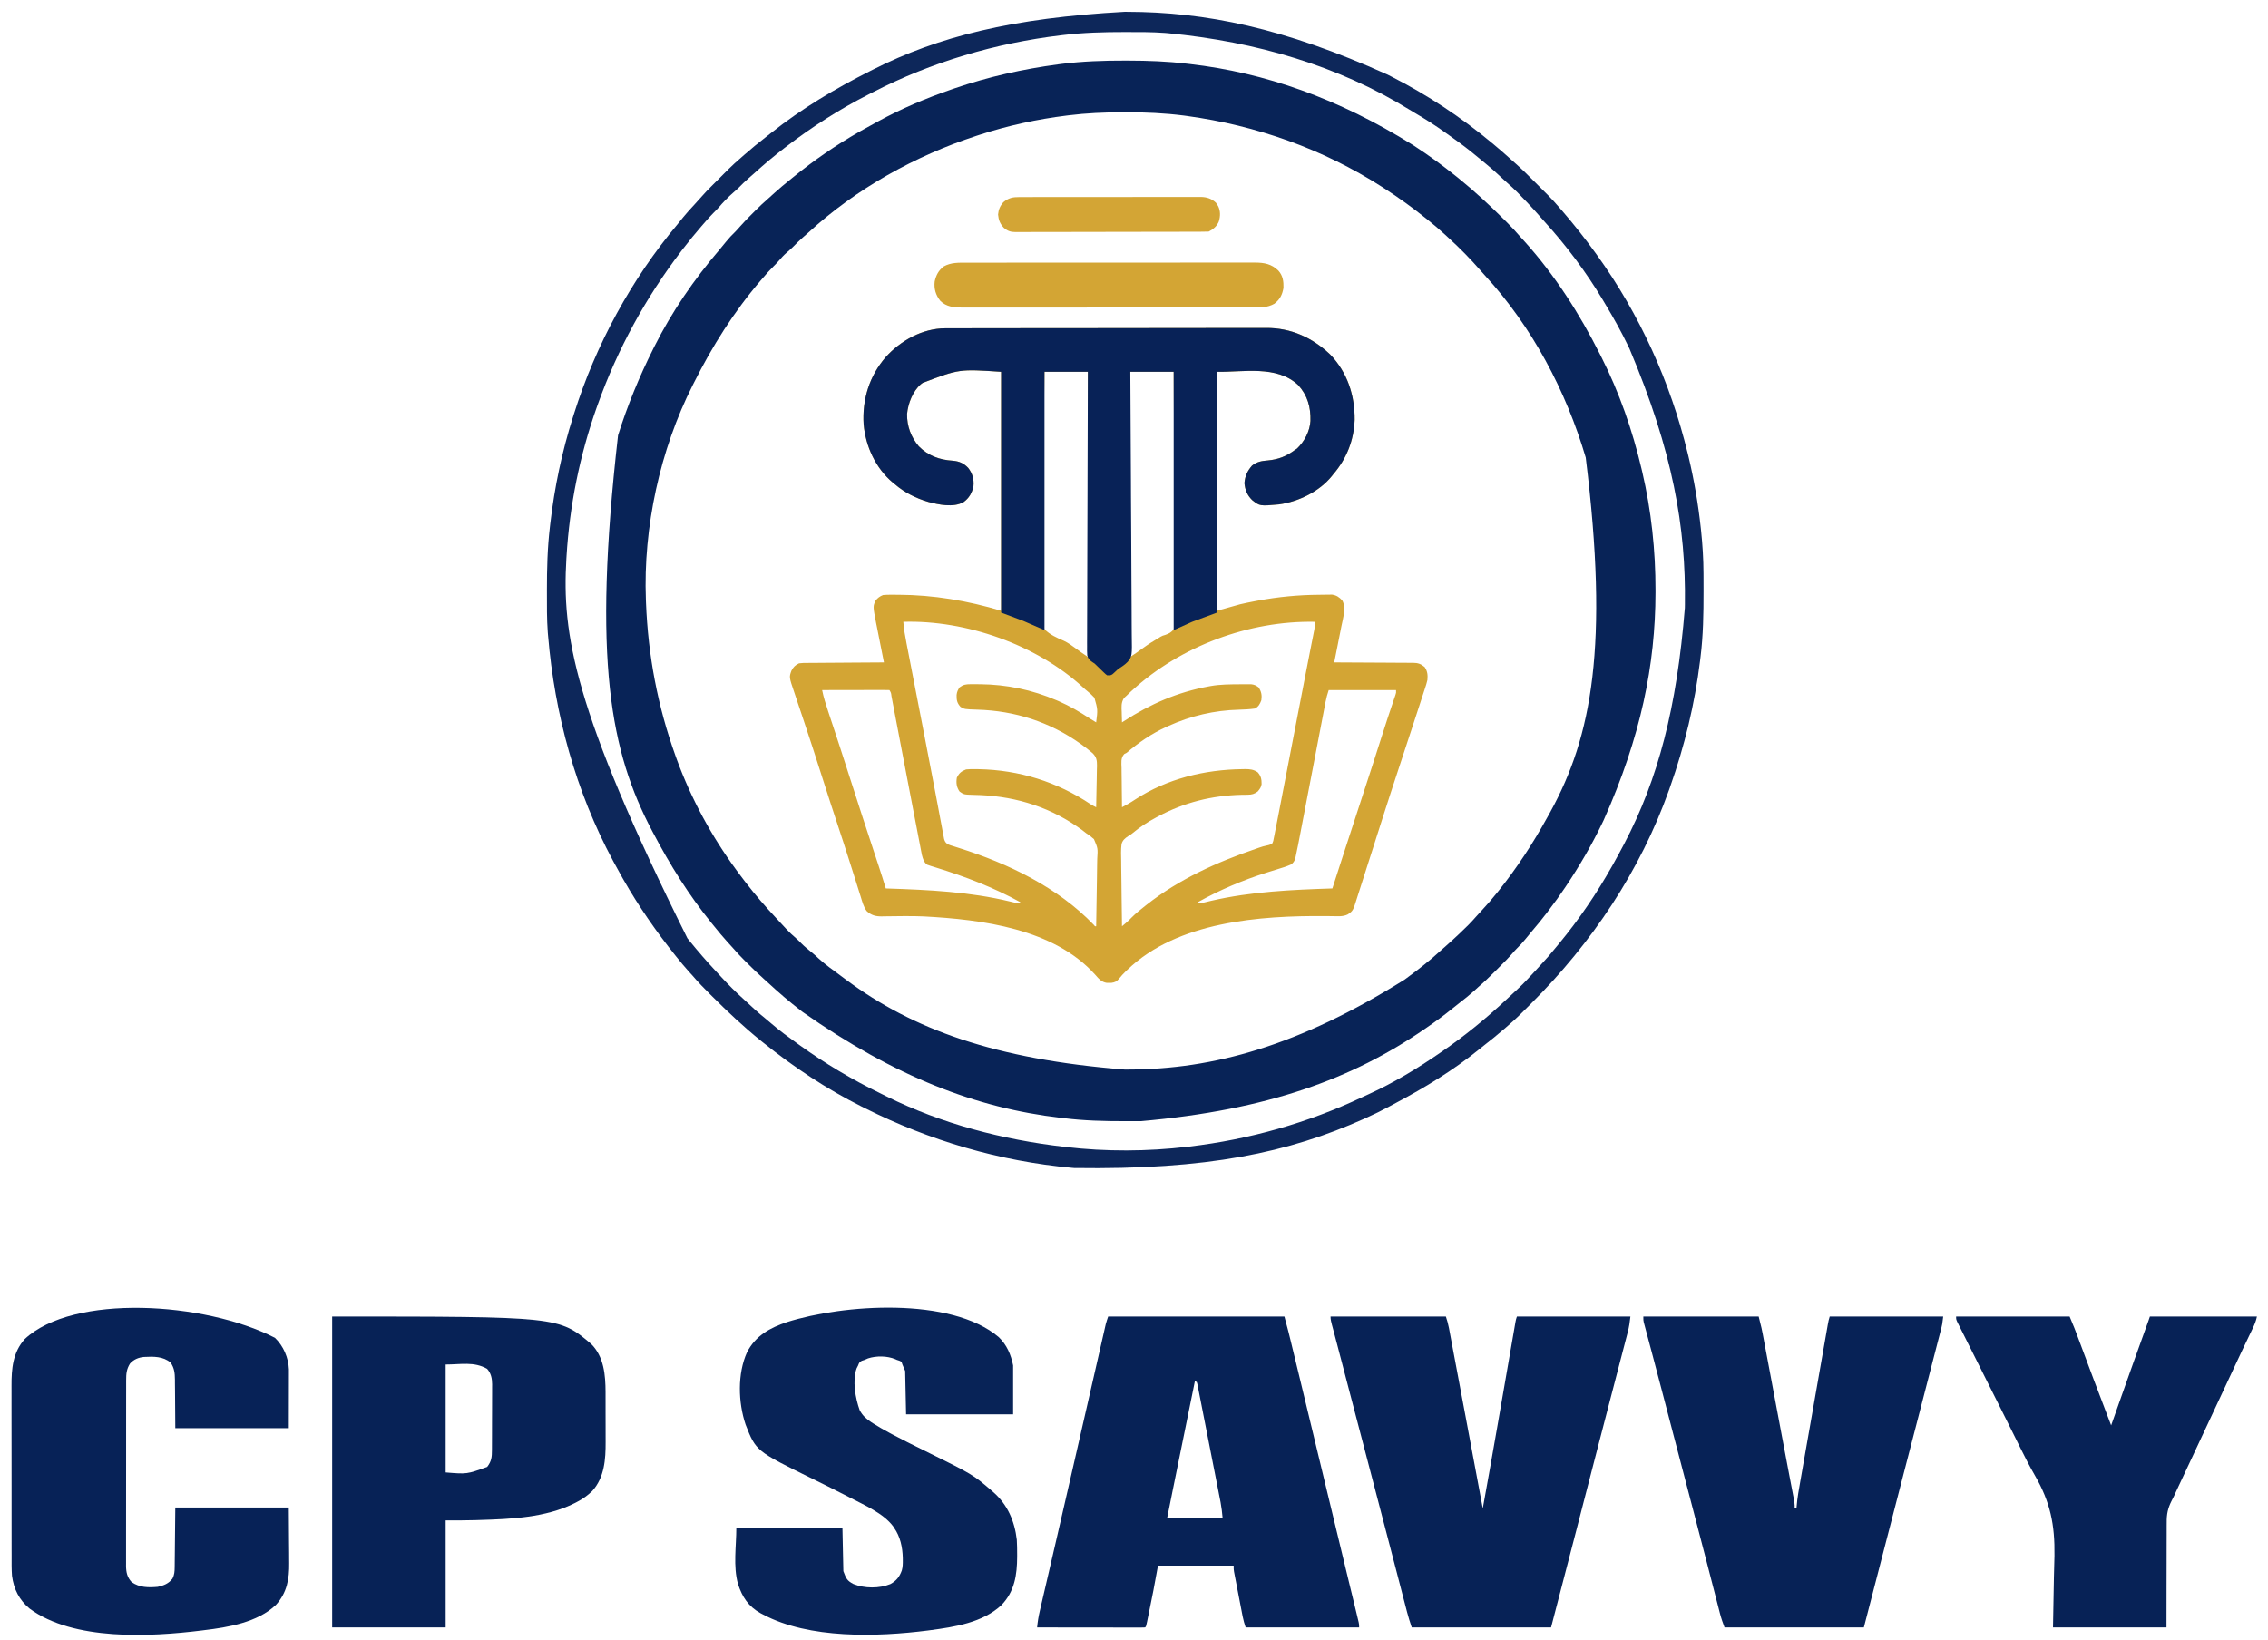
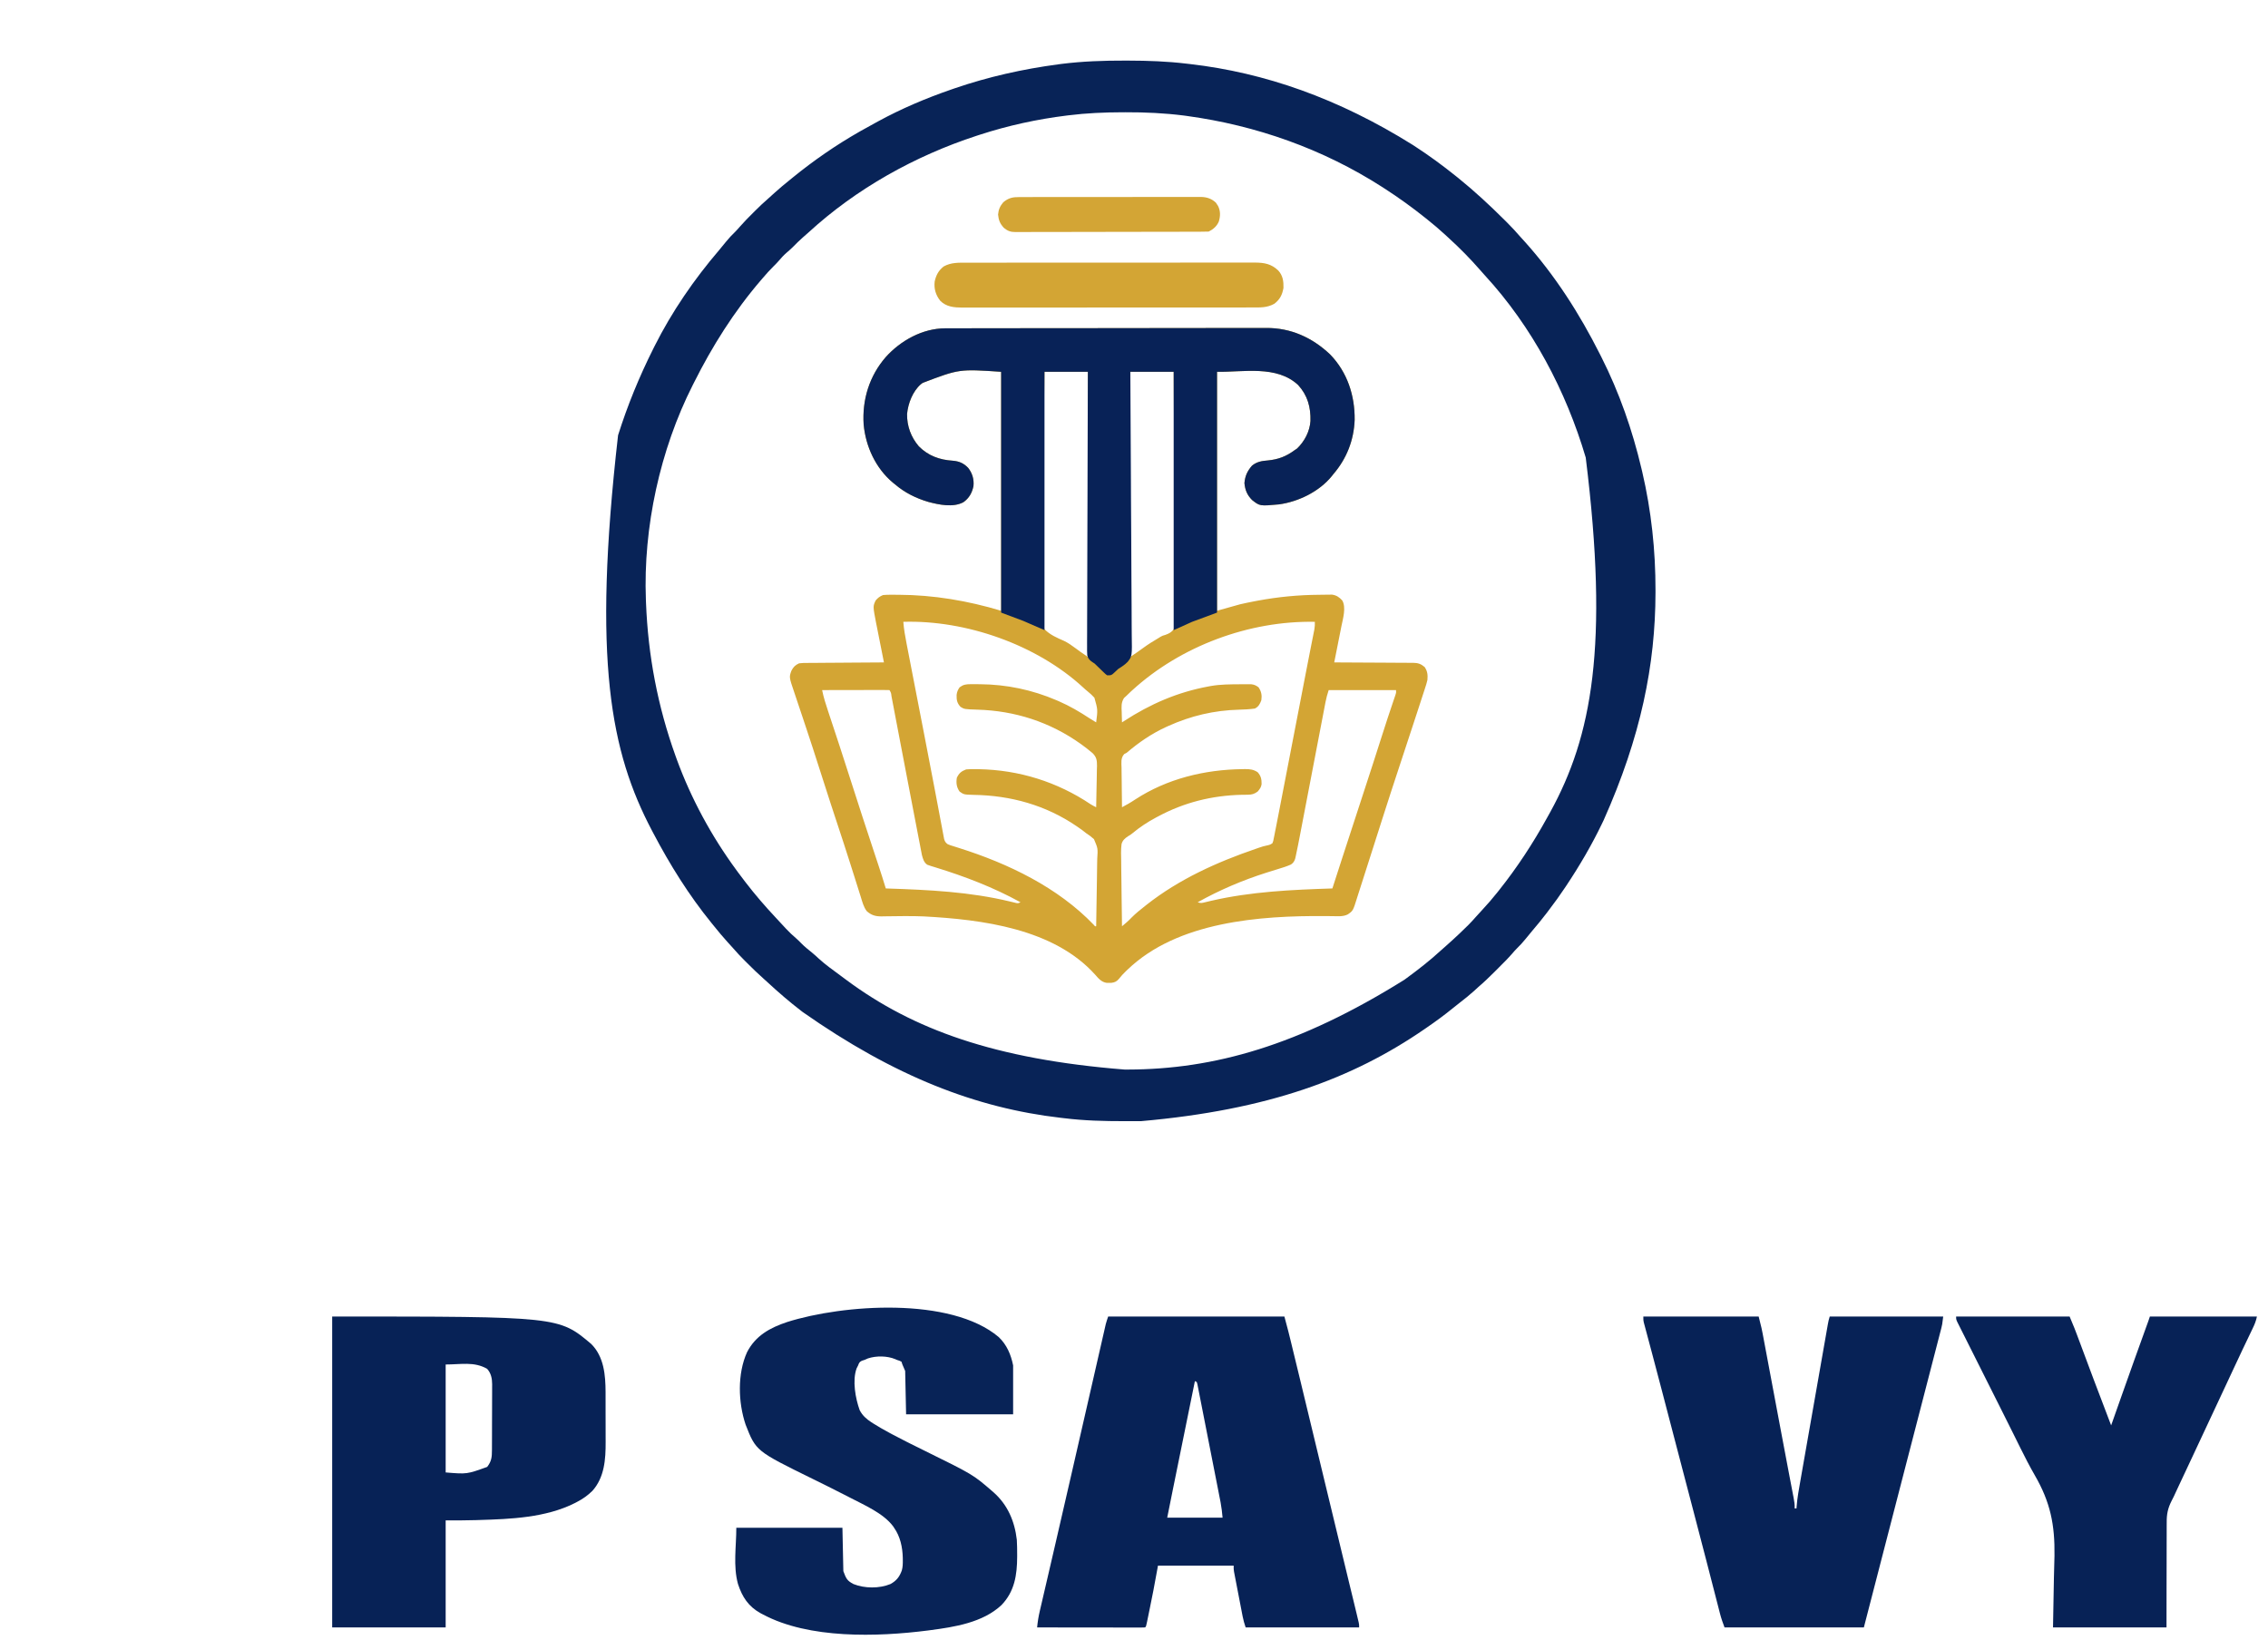
<svg xmlns="http://www.w3.org/2000/svg" version="1.1" width="2458" height="1778">
  <path d="M0 0 C1.342 0.002 2.684 0.003 4.026 0.005 C25.174 0.038 46.06 0.788 67.062 3.312 C68.29 3.452 69.517 3.591 70.782 3.734 C151.772 13.071 231.566 40.996 312.062 91.312 C312.713 91.735 313.364 92.157 314.035 92.591 C329.614 102.707 344.596 113.664 359.062 125.312 C359.98 126.047 360.898 126.782 361.844 127.539 C379.297 141.655 395.672 156.848 411.562 172.688 C412.495 173.615 413.427 174.542 414.387 175.498 C419.487 180.61 424.366 185.829 429.062 191.312 C430.517 192.92 431.975 194.525 433.438 196.125 C466.273 232.603 493.067 274.57 515.062 318.312 C515.582 319.336 516.101 320.36 516.636 321.415 C536.004 359.792 550.209 400.505 560.062 442.312 C560.339 443.481 560.616 444.649 560.901 445.852 C570.718 487.861 575.306 530.943 575.25 574.062 C575.249 574.943 575.249 575.824 575.248 576.731 C575.105 654.745 559.49 732.74 519.062 823.312 C518.525 824.433 517.988 825.553 517.435 826.708 C506.121 850.263 493.085 872.518 478.625 894.25 C478.212 894.871 477.799 895.492 477.374 896.132 C471.86 904.4 466.099 912.415 460.062 920.312 C459.169 921.498 458.275 922.684 457.383 923.871 C452.349 930.472 447.13 936.867 441.73 943.172 C439.2 946.132 436.754 949.154 434.312 952.188 C431.323 955.863 428.238 959.271 424.823 962.551 C423.159 964.216 421.647 965.935 420.129 967.734 C415.432 973.138 410.363 978.162 405.293 983.213 C403.628 984.872 401.969 986.536 400.311 988.201 C394.732 993.783 389.072 999.193 383.062 1004.312 C381.518 1005.726 379.976 1007.142 378.438 1008.562 C373.399 1013.109 368.118 1017.276 362.758 1021.43 C360.291 1023.344 357.85 1025.285 355.43 1027.258 C346.266 1034.721 336.81 1041.632 327.062 1048.312 C326.369 1048.792 325.675 1049.271 324.959 1049.764 C246.572 1103.721 154.902 1137.415 18.047 1149.516 C16.122 1149.526 16.122 1149.526 14.159 1149.537 C10.044 1149.556 5.928 1149.561 1.812 1149.562 C1.111 1149.563 0.409 1149.564 -0.314 1149.564 C-22.331 1149.577 -44.066 1149.035 -65.938 1146.312 C-67.751 1146.104 -67.751 1146.104 -69.601 1145.891 C-160.766 1135.329 -249.148 1101.286 -348.938 1031.312 C-349.75 1030.689 -349.75 1030.689 -350.58 1030.053 C-363.332 1020.24 -375.461 1009.797 -387.253 998.854 C-388.547 997.67 -389.853 996.498 -391.163 995.332 C-397.35 989.825 -403.283 984.119 -409.125 978.25 C-409.975 977.404 -410.825 976.557 -411.701 975.686 C-416.104 971.276 -420.36 966.801 -424.42 962.075 C-426.495 959.665 -428.655 957.336 -430.812 955 C-435.733 949.598 -440.365 944.01 -444.938 938.312 C-445.861 937.181 -446.786 936.049 -447.711 934.918 C-472.242 904.785 -492.873 871.665 -510.938 837.312 C-511.39 836.457 -511.843 835.602 -512.31 834.721 C-557.116 749.589 -576.999 650.775 -549.09 406.082 C-538.861 373.659 -526.156 342.675 -510.938 312.312 C-510.492 311.419 -510.046 310.525 -509.587 309.604 C-490.842 272.233 -466.723 237.162 -439.566 205.414 C-437.07 202.488 -434.658 199.499 -432.25 196.5 C-429.056 192.571 -425.727 188.942 -422.055 185.457 C-420.215 183.594 -418.521 181.688 -416.816 179.703 C-412.436 174.659 -407.733 169.961 -403 165.25 C-401.717 163.961 -401.717 163.961 -400.408 162.646 C-395.965 158.21 -391.459 153.917 -386.696 149.825 C-384.286 147.752 -381.959 145.594 -379.625 143.438 C-374.223 138.517 -368.636 133.885 -362.938 129.312 C-361.817 128.4 -360.698 127.487 -359.578 126.574 C-337.078 108.29 -313.127 91.693 -287.938 77.312 C-286.951 76.748 -286.951 76.748 -285.945 76.173 C-280.644 73.155 -275.298 70.223 -269.938 67.312 C-269.103 66.855 -268.269 66.398 -267.409 65.926 C-241.993 52.046 -215.296 40.764 -187.938 31.312 C-186.749 30.9 -185.561 30.488 -184.337 30.064 C-147.793 17.525 -110.337 9.162 -72.062 4.062 C-70.937 3.911 -69.812 3.76 -68.653 3.604 C-45.826 0.75 -22.986 -0.064 0 0 Z M-60.938 59.312 C-61.609 59.395 -62.28 59.477 -62.971 59.562 C-94.872 63.514 -126.362 70.379 -156.938 80.312 C-158.694 80.881 -158.694 80.881 -160.485 81.46 C-227.267 103.283 -290.882 138.686 -342.777 186.336 C-344.819 188.204 -346.899 190.012 -349 191.812 C-352.753 195.075 -356.223 198.579 -359.711 202.121 C-361.761 204.139 -363.869 206.016 -366.062 207.875 C-369.433 210.766 -372.288 213.894 -375.156 217.277 C-377.002 219.386 -378.939 221.348 -380.938 223.312 C-384.817 227.148 -388.402 231.16 -391.938 235.312 C-392.773 236.282 -393.608 237.251 -394.469 238.25 C-423.404 271.968 -447.094 309.638 -466.938 349.312 C-467.357 350.138 -467.776 350.964 -468.208 351.814 C-503.626 421.714 -521.946 506.072 -518.938 584.312 C-518.868 586.165 -518.868 586.165 -518.797 588.056 C-516.544 644.935 -506.197 699.727 -486.938 753.312 C-486.269 755.175 -486.269 755.175 -485.587 757.076 C-470.03 799.76 -447.811 840.732 -420.938 877.312 C-420.16 878.373 -419.383 879.434 -418.582 880.527 C-416.393 883.476 -414.175 886.4 -411.938 889.312 C-411.314 890.125 -411.314 890.125 -410.678 890.955 C-400.608 904.042 -389.885 916.486 -378.597 928.535 C-376.767 930.495 -374.948 932.466 -373.129 934.438 C-371.815 935.854 -370.502 937.271 -369.188 938.688 C-368.586 939.342 -367.984 939.996 -367.364 940.669 C-363.691 944.612 -359.866 948.234 -355.756 951.72 C-353.952 953.3 -352.285 954.957 -350.625 956.688 C-346.919 960.461 -342.846 963.707 -338.727 967.016 C-336.223 969.078 -333.862 971.217 -331.5 973.438 C-324.284 980.002 -316.339 985.663 -308.486 991.436 C-306.144 993.16 -303.813 994.899 -301.484 996.641 C-229.539 1050.034 -140.849 1082.445 -0.062 1093.625 C1.132 1093.623 2.326 1093.621 3.556 1093.619 C96.439 1093.382 188.595 1067.798 303.062 996.312 C303.727 995.827 304.391 995.342 305.075 994.842 C318.059 985.327 330.812 975.424 342.656 964.508 C344.694 962.649 346.758 960.832 348.84 959.023 C353.02 955.375 357.084 951.614 361.125 947.812 C361.793 947.187 362.462 946.562 363.15 945.918 C369.381 940.069 375.412 934.147 380.988 927.668 C383.077 925.297 385.217 922.984 387.374 920.676 C393.209 914.423 398.757 908.027 404.062 901.312 C404.565 900.683 405.067 900.053 405.584 899.404 C425.26 874.704 442.454 848.478 457.682 820.82 C458.867 818.667 460.065 816.52 461.266 814.375 C506.228 732.493 524.949 634.755 499.646 430.284 C478.232 357.893 441.537 288.423 390.223 232.684 C388.367 230.647 386.551 228.586 384.742 226.508 C374.403 214.669 363.458 203.568 351.864 192.961 C350.235 191.47 348.614 189.971 346.996 188.469 C340.879 182.83 334.564 177.501 328.062 172.312 C327.292 171.693 327.292 171.693 326.506 171.06 C311.943 159.354 296.779 148.418 281.062 138.312 C279.937 137.586 279.937 137.586 278.789 136.846 C214.808 95.796 142.638 70.264 67.438 60 C66.364 59.853 65.29 59.705 64.184 59.554 C43.229 56.894 22.234 55.929 1.125 56 C-0.592 56.003 -0.592 56.003 -2.343 56.006 C-22.014 56.058 -41.418 56.871 -60.938 59.312 Z " fill="#082357" transform="translate(1218.938,65.688)" />
  <path d="M0 0 C1.925 -0.007 1.925 -0.007 3.889 -0.014 C5.306 -0.013 6.723 -0.013 8.14 -0.013 C9.651 -0.016 11.162 -0.02 12.673 -0.024 C16.822 -0.034 20.972 -0.038 25.121 -0.04 C29.598 -0.044 34.075 -0.054 38.551 -0.063 C49.362 -0.082 60.174 -0.093 70.985 -0.101 C76.081 -0.106 81.176 -0.111 86.272 -0.116 C103.221 -0.133 120.169 -0.148 137.118 -0.155 C141.514 -0.157 145.911 -0.159 150.307 -0.161 C151.946 -0.162 151.946 -0.162 153.619 -0.162 C171.306 -0.171 188.993 -0.196 206.68 -0.229 C224.854 -0.262 243.028 -0.28 261.202 -0.283 C271.4 -0.285 281.598 -0.294 291.796 -0.319 C300.484 -0.341 309.172 -0.349 317.86 -0.339 C322.287 -0.335 326.715 -0.337 331.142 -0.356 C335.207 -0.374 339.272 -0.373 343.336 -0.357 C344.796 -0.355 346.255 -0.359 347.714 -0.371 C374.508 -0.577 397.772 10.007 417.125 28.322 C435.774 47.595 443.996 72.82 443.707 99.251 C442.886 121.307 434.948 141.442 420.562 158.134 C420.032 158.808 419.502 159.483 418.957 160.177 C405.406 176.94 382.832 187.94 361.73 190.845 C340.956 192.741 340.956 192.741 332.562 186.134 C327.227 180.8 324.946 175.279 324.25 167.759 C324.917 160.021 327.389 154.72 332.453 148.861 C337.741 144.532 343.237 143.708 349.812 143.197 C360.98 142.081 369.506 138.834 378.562 132.134 C379.428 131.557 380.295 130.979 381.187 130.384 C389.347 122.654 395.072 111.721 395.8 100.447 C396.185 85.555 392.733 72.72 382.437 61.447 C359.125 39.727 323.259 47.605 294.562 47.134 C294.562 132.604 294.562 218.074 294.562 306.134 C302.812 303.824 311.062 301.514 319.562 299.134 C324.742 297.961 329.85 296.843 335.062 295.884 C336.352 295.641 337.641 295.398 338.97 295.147 C360.793 291.103 382.843 288.967 405.036 288.839 C406.445 288.827 407.853 288.807 409.261 288.778 C411.342 288.735 413.422 288.719 415.503 288.708 C416.717 288.694 417.931 288.679 419.181 288.664 C423.978 289.331 426.935 291.394 430.213 294.901 C434.71 302.347 431.016 314.746 429.375 322.779 C429.153 323.915 428.931 325.05 428.702 326.221 C428 329.798 427.281 333.372 426.562 336.947 C426.079 339.392 425.597 341.838 425.117 344.285 C423.945 350.237 422.759 356.187 421.562 362.134 C422.701 362.138 423.841 362.142 425.014 362.145 C435.755 362.182 446.496 362.24 457.237 362.318 C462.759 362.358 468.281 362.39 473.803 362.405 C479.133 362.42 484.462 362.455 489.792 362.503 C491.824 362.517 493.857 362.525 495.89 362.526 C498.739 362.528 501.587 362.556 504.436 362.588 C505.274 362.583 506.113 362.578 506.977 362.573 C512.291 362.668 515.352 363.6 519.562 367.134 C522.669 371.691 523.042 375.762 522.562 381.134 C521.901 384.225 520.94 387.185 519.941 390.181 C519.654 391.072 519.367 391.962 519.072 392.88 C518.101 395.885 517.113 398.885 516.125 401.884 C515.418 404.058 514.712 406.233 514.007 408.408 C511.773 415.285 509.517 422.155 507.257 429.023 C506.292 431.954 505.329 434.885 504.366 437.816 C500.113 450.755 495.857 463.693 491.591 476.628 C485.791 494.215 480.02 511.81 474.41 529.459 C472.564 535.261 470.706 541.058 468.849 546.856 C467.037 552.515 465.231 558.175 463.433 563.837 C460.786 572.175 458.121 580.507 455.432 588.832 C454.086 593.001 452.748 597.172 451.43 601.35 C450.189 605.283 448.926 609.208 447.647 613.128 C447.177 614.583 446.714 616.041 446.26 617.502 C441.955 631.314 441.955 631.314 436.297 635.252 C431.247 637.819 425.656 637.245 420.132 637.162 C418.449 637.147 416.766 637.133 415.083 637.12 C414.204 637.111 413.324 637.103 412.418 637.094 C340.891 636.503 251.803 643.028 197.562 695.134 C196.893 695.775 196.224 696.416 195.535 697.076 C192.951 699.604 190.598 702.089 188.375 704.947 C185.954 707.868 183.934 708.963 180.16 709.435 C179.323 709.439 178.486 709.443 177.625 709.447 C176.79 709.463 175.956 709.48 175.097 709.498 C169.289 708.665 166.145 704.817 162.437 700.572 C117.508 650.631 39.989 640.81 -23.645 637.427 C-30.352 637.123 -37.05 637.095 -43.762 637.123 C-45.22 637.128 -45.22 637.128 -46.708 637.134 C-51.526 637.158 -56.343 637.209 -61.16 637.295 C-62.931 637.316 -64.702 637.336 -66.473 637.357 C-67.276 637.379 -68.079 637.401 -68.906 637.423 C-75.439 637.48 -80.15 636.221 -85.118 631.69 C-88.539 627.133 -89.91 621.613 -91.563 616.236 C-92.132 614.446 -92.132 614.446 -92.713 612.62 C-93.536 610.03 -94.353 607.439 -95.162 604.845 C-96.456 600.695 -97.77 596.55 -99.087 592.407 C-99.541 590.98 -99.995 589.553 -100.448 588.126 C-100.789 587.055 -100.789 587.055 -101.136 585.962 C-101.834 583.765 -102.53 581.567 -103.226 579.369 C-107.666 565.349 -112.251 551.378 -116.859 537.412 C-119.076 530.694 -121.286 523.973 -123.493 517.251 C-123.706 516.601 -123.92 515.95 -124.14 515.279 C-128.583 501.742 -132.931 488.176 -137.237 474.595 C-141.305 461.766 -145.473 448.974 -149.734 436.208 C-150.538 433.8 -151.339 431.391 -152.14 428.982 C-152.405 428.187 -152.669 427.392 -152.942 426.572 C-153.476 424.965 -154.01 423.358 -154.545 421.751 C-156.121 417.014 -157.709 412.282 -159.306 407.552 C-160.302 404.594 -161.287 401.632 -162.269 398.669 C-162.729 397.287 -163.195 395.907 -163.665 394.528 C-169.258 378.123 -169.258 378.123 -166.715 371.152 C-164.652 367.104 -162.512 364.993 -158.438 363.134 C-155.433 362.696 -152.458 362.697 -149.425 362.702 C-148.527 362.692 -147.629 362.681 -146.704 362.671 C-143.744 362.641 -140.785 362.632 -137.825 362.623 C-135.769 362.606 -133.714 362.588 -131.658 362.568 C-126.254 362.521 -120.851 362.491 -115.447 362.465 C-109.93 362.435 -104.414 362.388 -98.897 362.343 C-88.077 362.257 -77.258 362.19 -66.438 362.134 C-66.563 361.512 -66.689 360.889 -66.818 360.248 C-68.13 353.712 -69.425 347.173 -70.71 340.632 C-71.191 338.197 -71.676 335.764 -72.166 333.332 C-72.872 329.816 -73.563 326.298 -74.25 322.779 C-74.469 321.708 -74.688 320.638 -74.913 319.535 C-78.414 301.35 -78.414 301.35 -75.468 295.064 C-73.237 292.244 -70.748 290.43 -67.438 289.134 C-62.537 288.682 -57.608 288.797 -52.688 288.822 C-51.959 288.824 -51.229 288.825 -50.478 288.827 C-12.679 288.985 24.396 295.284 60.562 306.134 C60.562 220.664 60.562 135.194 60.562 47.134 C15.17 44.068 15.17 44.068 -24.438 59.134 C-25.407 59.85 -25.407 59.85 -26.395 60.58 C-35.271 68.234 -40.318 81.47 -41.387 92.83 C-41.588 105.896 -37.152 117.951 -28.672 127.88 C-18.437 138.206 -6.059 142.624 8.187 143.509 C15.119 144.096 20.068 146.244 24.875 151.322 C29.409 157.091 31.344 163.839 30.562 171.134 C28.978 178.526 25.907 183.996 19.734 188.455 C8.617 194.522 -6.923 191.198 -18.438 188.134 C-31.799 184.169 -43.824 178.199 -54.438 169.134 C-55.226 168.503 -56.013 167.871 -56.825 167.22 C-75.387 151.66 -86.275 128.06 -88.438 104.134 C-90.168 77.211 -82.222 51.586 -64.438 31.134 C-48.301 13.216 -24.583 0.04 0 0 Z M107.562 47.134 C107.019 82.438 106.589 117.741 106.336 153.048 C106.306 157.221 106.275 161.394 106.244 165.567 C106.237 166.398 106.231 167.228 106.225 168.084 C106.12 181.517 105.931 194.947 105.71 208.378 C105.485 222.171 105.353 235.962 105.304 249.757 C105.271 258.263 105.168 266.763 104.972 275.267 C104.845 281.108 104.807 286.945 104.838 292.787 C104.853 296.158 104.818 299.507 104.701 302.878 C104.2 314.838 104.2 314.838 107.562 326.134 C113.419 332.167 120.965 335.435 128.577 338.724 C133.155 340.887 137.138 343.745 141.187 346.759 C142.239 347.525 142.239 347.525 143.312 348.306 C144.445 349.133 145.576 349.964 146.701 350.801 C149.275 352.645 151.927 354.378 154.562 356.134 C154.562 254.164 154.562 152.194 154.562 47.134 C139.052 47.134 123.542 47.134 107.562 47.134 Z M200.562 47.134 C200.562 149.104 200.562 251.074 200.562 356.134 C207.747 351.355 207.747 351.355 214.687 346.322 C220.094 342.359 225.725 338.902 231.496 335.505 C232.076 335.134 232.656 334.762 233.253 334.38 C235.562 333.134 235.562 333.134 238.536 332.3 C242.355 330.909 245.272 329.527 247.562 326.134 C250.021 317.747 249.072 308.364 248.924 299.728 C248.914 296.978 248.922 294.229 248.93 291.479 C248.936 285.56 248.898 279.643 248.831 273.724 C248.733 265.168 248.702 256.612 248.687 248.055 C248.661 234.171 248.581 220.288 248.467 206.404 C248.357 192.92 248.272 179.436 248.221 165.951 C248.218 165.12 248.215 164.288 248.212 163.432 C248.196 159.26 248.181 155.088 248.166 150.917 C248.042 116.322 247.827 81.728 247.562 47.134 C232.052 47.134 216.542 47.134 200.562 47.134 Z M-45.438 318.134 C-44.833 325.962 -43.517 333.563 -42.008 341.263 C-41.76 342.547 -41.512 343.831 -41.257 345.153 C-40.578 348.67 -39.894 352.186 -39.208 355.701 C-38.478 359.451 -37.753 363.202 -37.028 366.953 C-35.631 374.173 -34.229 381.392 -32.826 388.611 C-30.253 401.843 -27.688 415.077 -25.121 428.311 C-24.325 432.418 -23.528 436.526 -22.73 440.633 C-19.021 459.742 -15.332 478.854 -11.715 497.981 C-11.139 501.028 -10.561 504.075 -9.982 507.122 C-9.801 508.079 -9.619 509.036 -9.432 510.022 C-9.079 511.879 -8.727 513.735 -8.374 515.592 C-7.385 520.807 -6.405 526.024 -5.433 531.243 C-4.847 534.374 -4.252 537.504 -3.654 540.633 C-3.387 542.041 -3.124 543.45 -2.866 544.859 C-2.522 546.733 -2.163 548.604 -1.803 550.476 C-1.61 551.506 -1.417 552.536 -1.218 553.598 C-0.38 556.322 0.32 557.422 2.562 559.134 C5.554 560.37 5.554 560.37 9.054 561.412 C10.398 561.84 11.742 562.269 13.086 562.699 C14.149 563.034 14.149 563.034 15.234 563.375 C68.313 580.162 121.963 605.903 160.988 646.587 C162.313 648.251 162.313 648.251 163.562 648.134 C163.817 636.443 164.013 624.751 164.132 613.058 C164.189 607.627 164.267 602.198 164.392 596.768 C164.512 591.522 164.577 586.278 164.606 581.032 C164.626 579.036 164.665 577.04 164.725 575.044 C165.47 563.738 165.47 563.738 161.186 553.734 C158.432 551.195 155.714 549.146 152.562 547.134 C151.168 546.061 149.779 544.98 148.402 543.884 C147.109 542.957 145.808 542.04 144.5 541.134 C143.779 540.634 143.058 540.134 142.316 539.619 C108.899 516.833 70.968 506.337 30.843 505.705 C20.237 505.409 20.237 505.409 15.562 502.134 C12.219 497.455 11.673 492.711 12.562 487.134 C14.982 482.108 17.415 480.121 22.562 478.134 C26.091 477.721 29.576 477.756 33.125 477.822 C34.141 477.834 35.158 477.846 36.205 477.858 C79.924 478.655 121.411 491.587 157.729 515.98 C159.62 517.171 161.558 518.148 163.562 519.134 C163.765 511.591 163.905 504.048 164.001 496.502 C164.042 493.938 164.096 491.373 164.166 488.809 C164.263 485.115 164.308 481.423 164.343 477.728 C164.385 476.588 164.426 475.448 164.468 474.274 C164.472 468.288 164.03 464.886 159.734 460.527 C158.374 459.36 156.984 458.226 155.562 457.134 C154.612 456.358 154.612 456.358 153.642 455.567 C151.967 454.215 150.25 452.95 148.5 451.697 C147.858 451.234 147.217 450.77 146.556 450.293 C113.411 426.705 75.45 414.511 34.902 413.345 C20.779 412.87 20.779 412.87 16.562 410.322 C12.782 406.187 12.168 402.853 12.312 397.384 C12.68 394.072 13.676 391.866 15.562 389.134 C19.505 386.188 22.405 385.75 27.277 385.736 C28.592 385.729 29.906 385.723 31.261 385.717 C32.674 385.729 34.087 385.743 35.5 385.759 C36.218 385.764 36.936 385.769 37.675 385.773 C66.385 385.991 94.157 391.802 120.562 403.134 C121.368 403.478 122.175 403.822 123.005 404.177 C134.941 409.351 145.817 415.765 156.674 422.907 C158.935 424.377 161.235 425.771 163.562 427.134 C165.334 413.297 165.334 413.297 161.64 400.392 C159.296 397.833 156.993 395.642 154.277 393.504 C152.47 392.06 150.784 390.53 149.089 388.955 C99 342.959 22.543 316.099 -45.438 318.134 Z M202.687 392.322 C201.883 393.052 201.883 393.052 201.064 393.798 C199.534 395.215 198.049 396.672 196.562 398.134 C195.145 399.432 195.145 399.432 193.699 400.755 C190.535 405.758 191.018 410.225 191.25 416.009 C191.272 417.079 191.295 418.149 191.318 419.251 C191.377 421.88 191.459 424.507 191.562 427.134 C192.211 426.71 192.859 426.286 193.527 425.849 C222.209 407.188 251.807 394.31 285.562 388.134 C286.271 388.001 286.981 387.869 287.712 387.732 C298.157 385.875 308.736 385.908 319.312 385.822 C320.028 385.812 320.744 385.802 321.482 385.792 C323.545 385.768 325.608 385.766 327.671 385.771 C329.481 385.766 329.481 385.766 331.327 385.762 C334.877 386.171 336.726 386.997 339.562 389.134 C342.636 393.693 343.352 397.785 342.562 403.134 C341.011 407.245 339.548 410.141 335.562 412.134 C329.845 412.936 324.224 413.244 318.458 413.373 C291.474 414.044 266.117 420.02 241.562 431.134 C240.903 431.43 240.244 431.726 239.564 432.031 C223.822 439.206 209.676 448.9 196.562 460.134 C195.7 460.578 194.839 461.022 193.951 461.479 C190.001 465.87 190.95 470.868 191.074 476.556 C191.081 477.771 191.088 478.986 191.095 480.238 C191.123 484.121 191.186 488.002 191.25 491.884 C191.275 494.516 191.297 497.147 191.318 499.779 C191.373 506.231 191.457 512.683 191.562 519.134 C192.987 518.351 194.411 517.566 195.834 516.779 C196.628 516.342 197.421 515.905 198.238 515.455 C200.886 513.95 203.427 512.32 205.971 510.648 C240.4 488.184 281.23 478.303 322 477.822 C322.965 477.804 323.931 477.786 324.926 477.768 C330.231 477.774 333.986 478.139 338.562 481.134 C342.126 485.067 342.921 488.776 342.843 494.072 C342.374 497.516 340.791 499.544 338.562 502.134 C334.905 504.756 332.381 505.508 327.906 505.54 C326.264 505.57 326.264 505.57 324.59 505.6 C322.843 505.617 322.843 505.617 321.062 505.634 C288.96 506.415 258.882 513.906 230.562 529.134 C229.676 529.599 229.676 529.599 228.771 530.074 C219.469 534.975 210.768 540.751 202.681 547.48 C200.562 549.134 200.562 549.134 198.245 550.462 C194.79 552.756 192.112 554.951 191.061 559.122 C190.264 565.328 190.531 571.582 190.683 577.822 C190.7 579.851 190.713 581.879 190.722 583.908 C190.756 589.229 190.844 594.548 190.944 599.868 C191.036 605.304 191.077 610.74 191.123 616.177 C191.219 626.831 191.372 637.482 191.562 648.134 C192.691 647.173 193.82 646.21 194.948 645.247 C195.576 644.711 196.205 644.175 196.852 643.623 C198.602 642.1 200.223 640.511 201.812 638.822 C206.396 634.187 211.441 630.155 216.562 626.134 C217.13 625.684 217.699 625.234 218.284 624.77 C253.322 597.182 294.42 578.605 336.372 564.246 C337.685 563.795 338.997 563.339 340.306 562.877 C343.004 561.936 345.611 561.125 348.422 560.597 C350.978 560.089 352.453 559.662 354.562 558.134 C355.557 555.656 355.557 555.656 356.073 552.634 C356.437 550.867 356.437 550.867 356.807 549.064 C357.059 547.754 357.311 546.444 357.562 545.134 C357.833 543.781 358.106 542.427 358.379 541.074 C359.309 536.439 360.203 531.798 361.096 527.155 C361.44 525.379 361.784 523.603 362.127 521.827 C363.055 517.033 363.981 512.238 364.905 507.443 C365.882 502.377 366.862 497.312 367.842 492.247 C369.702 482.629 371.559 473.011 373.416 463.392 C375.708 451.521 378.002 439.651 380.296 427.781 C381.111 423.568 381.925 419.356 382.739 415.143 C382.937 414.117 383.136 413.09 383.34 412.033 C384.496 406.055 385.651 400.076 386.805 394.098 C387.352 391.265 387.899 388.433 388.446 385.6 C389.146 381.975 389.846 378.35 390.544 374.725 C392.225 366.009 393.921 357.296 395.644 348.587 C396.136 346.09 396.628 343.593 397.12 341.095 C397.577 338.778 398.04 336.462 398.504 334.145 C398.779 332.75 399.053 331.355 399.328 329.96 C399.567 328.756 399.807 327.552 400.054 326.312 C400.502 323.51 400.667 320.963 400.562 318.134 C329.428 316.752 255.161 344.381 202.687 392.322 Z M-133.438 392.134 C-131.889 399.939 -129.506 407.371 -126.993 414.912 C-126.546 416.262 -126.1 417.613 -125.655 418.964 C-124.706 421.837 -123.755 424.709 -122.803 427.58 C-120.268 435.219 -117.75 442.864 -115.231 450.509 C-114.979 451.275 -114.726 452.041 -114.466 452.829 C-110.107 466.052 -105.838 479.302 -101.625 492.572 C-93.827 517.121 -85.758 541.581 -77.681 566.04 C-76.617 569.262 -75.554 572.484 -74.491 575.707 C-73.76 577.922 -73.027 580.136 -72.294 582.35 C-69.575 590.582 -66.949 598.836 -64.438 607.134 C-63.586 607.162 -63.586 607.162 -62.717 607.19 C-17.907 608.656 26.641 610.751 70.378 621.342 C71.935 621.715 71.935 621.715 73.523 622.095 C74.428 622.32 75.334 622.545 76.267 622.776 C78.715 623.338 78.715 623.338 81.562 622.134 C52.289 605.965 21.236 594.094 -10.689 584.289 C-11.524 584.032 -12.359 583.774 -13.219 583.509 C-13.942 583.29 -14.664 583.071 -15.409 582.845 C-16.078 582.611 -16.748 582.376 -17.438 582.134 C-18.123 581.9 -18.808 581.665 -19.514 581.423 C-23.091 579.027 -24.209 574.997 -25.278 570.966 C-25.499 569.821 -25.719 568.676 -25.946 567.497 C-26.072 566.853 -26.199 566.209 -26.329 565.546 C-26.749 563.396 -27.156 561.244 -27.563 559.091 C-27.865 557.531 -28.168 555.971 -28.471 554.411 C-29.297 550.15 -30.112 545.888 -30.926 541.624 C-31.787 537.125 -32.658 532.627 -33.528 528.129 C-35.846 516.133 -38.143 504.134 -40.438 492.134 C-40.648 491.038 -40.858 489.941 -41.074 488.811 C-42.168 483.09 -43.262 477.369 -44.356 471.648 C-45.236 467.044 -46.117 462.441 -46.999 457.837 C-47.434 455.565 -47.868 453.293 -48.303 451.022 C-48.517 449.906 -48.73 448.79 -48.951 447.64 C-50.233 440.938 -51.511 434.236 -52.785 427.532 C-53.581 423.343 -54.381 419.155 -55.182 414.967 C-55.556 413.004 -55.929 411.041 -56.301 409.078 C-56.808 406.396 -57.321 403.715 -57.834 401.034 C-57.983 400.241 -58.132 399.447 -58.286 398.63 C-58.715 395.084 -58.715 395.084 -60.438 392.134 C-62.708 392.04 -64.981 392.017 -67.253 392.021 C-67.965 392.021 -68.677 392.02 -69.411 392.02 C-71.775 392.021 -74.14 392.029 -76.504 392.037 C-78.14 392.038 -79.775 392.04 -81.41 392.041 C-85.722 392.045 -90.035 392.055 -94.347 392.066 C-98.744 392.076 -103.141 392.08 -107.538 392.085 C-116.171 392.096 -124.805 392.113 -133.438 392.134 Z M415.562 392.134 C414.082 396.573 412.998 400.522 412.127 405.07 C411.997 405.744 411.866 406.418 411.732 407.112 C411.299 409.357 410.872 411.602 410.445 413.847 C410.135 415.463 409.824 417.078 409.513 418.693 C408.845 422.166 408.179 425.64 407.516 429.114 C406.465 434.617 405.408 440.12 404.35 445.622 C402.485 455.327 400.625 465.033 398.766 474.74 C395.972 489.326 393.174 503.911 390.372 518.496 C389.323 523.954 388.277 529.413 387.233 534.873 C386.58 538.286 385.925 541.698 385.27 545.111 C384.968 546.681 384.668 548.251 384.369 549.821 C382.989 557.058 381.573 564.286 380.003 571.484 C379.781 572.505 379.559 573.527 379.33 574.579 C378.444 577.528 377.291 579.484 374.66 581.192 C370.08 583.249 365.327 584.723 360.521 586.155 C357.025 587.2 353.548 588.303 350.07 589.404 C349.357 589.629 348.644 589.854 347.91 590.085 C322.205 598.257 297.098 608.942 273.562 622.134 C277.001 623.281 278.179 622.948 281.636 622.095 C282.679 621.847 283.722 621.598 284.797 621.342 C285.936 621.067 287.076 620.793 288.25 620.509 C331.549 610.532 375.3 608.574 419.562 607.134 C419.928 606.003 419.928 606.003 420.301 604.849 C423.469 595.048 426.64 585.247 429.812 575.447 C430.07 574.648 430.329 573.85 430.595 573.027 C438.42 548.852 446.3 524.696 454.237 500.557 C460.641 481.075 466.934 461.56 473.154 442.018 C477.255 429.142 481.446 416.3 485.822 403.515 C486.374 401.89 486.374 401.89 486.937 400.232 C487.413 398.848 487.413 398.848 487.898 397.435 C488.701 395.053 488.701 395.053 488.562 392.134 C464.472 392.134 440.382 392.134 415.562 392.134 Z " fill="#D3A534" transform="translate(1024.438,355.866)" />
-   <path d="M0 0 C1.387 0.001 1.387 0.001 2.802 0.002 C87.847 0.151 172.69 17.368 285.19 68.064 C286.779 68.881 288.37 69.693 289.962 70.502 C328.612 90.154 365.08 114.409 398.375 142.188 C398.965 142.679 399.556 143.17 400.164 143.676 C406.506 148.964 412.758 154.342 418.86 159.907 C420.378 161.284 421.904 162.651 423.446 164.001 C431.231 170.852 438.524 178.185 445.844 185.526 C448.065 187.752 450.291 189.973 452.518 192.193 C453.953 193.63 455.389 195.067 456.824 196.504 C457.479 197.156 458.133 197.809 458.807 198.481 C463.193 202.889 467.327 207.468 471.375 212.188 C472.325 213.282 473.275 214.375 474.227 215.469 C486.964 230.217 498.993 245.367 510.375 261.188 C510.949 261.981 511.522 262.775 512.113 263.593 C558.347 327.79 591.672 401.375 610.375 478.188 C610.645 479.293 610.915 480.398 611.193 481.536 C617.409 507.341 621.859 533.49 624.688 559.875 C624.809 561.011 624.809 561.011 624.934 562.169 C626.57 577.626 627.526 592.997 627.578 608.543 C627.585 609.966 627.592 611.39 627.599 612.813 C627.619 617.334 627.624 621.854 627.625 626.375 C627.625 627.146 627.626 627.917 627.626 628.711 C627.633 652.322 627.297 675.728 624.375 699.188 C624.202 700.628 624.028 702.068 623.855 703.508 C618.137 750.311 607.074 795.761 591.375 840.188 C590.967 841.344 590.56 842.5 590.14 843.691 C559.042 931.08 506.546 1009.347 441.086 1074.606 C438.977 1076.71 436.873 1078.82 434.77 1080.93 C433.401 1082.297 432.033 1083.664 430.664 1085.031 C430.049 1085.648 429.435 1086.265 428.801 1086.9 C424.487 1091.192 419.989 1095.222 415.375 1099.188 C414.257 1100.161 413.14 1101.135 412.023 1102.109 C404.593 1108.545 397.008 1114.724 389.231 1120.735 C387.352 1122.206 385.501 1123.706 383.652 1125.215 C356.293 1147.324 325.505 1166.134 294.467 1182.545 C292.248 1183.724 290.035 1184.913 287.828 1186.114 C279.262 1190.759 270.584 1195.021 261.688 1199 C261.024 1199.298 260.361 1199.596 259.677 1199.902 C178.124 1236.426 90.233 1255.349 -54.625 1253.188 C-55.308 1253.127 -55.991 1253.066 -56.694 1253.003 C-135.31 1245.89 -211.118 1223.521 -281.625 1188.188 C-282.713 1187.645 -283.801 1187.102 -284.922 1186.543 C-322.975 1167.47 -358.462 1143.822 -391.625 1117.188 C-392.542 1116.454 -393.458 1115.721 -394.402 1114.965 C-412.971 1099.941 -430.227 1083.669 -447.125 1066.812 C-447.74 1066.201 -448.354 1065.589 -448.987 1064.958 C-455.422 1058.545 -461.749 1052.125 -467.625 1045.188 C-469.079 1043.58 -470.537 1041.975 -472 1040.375 C-476.73 1035.126 -481.21 1029.704 -485.625 1024.188 C-486.034 1023.678 -486.444 1023.168 -486.866 1022.643 C-507.437 996.973 -526.278 969.746 -542.625 941.188 C-543.245 940.109 -543.245 940.109 -543.877 939.008 C-546.87 933.776 -549.768 928.495 -552.625 923.188 C-553.121 922.269 -553.617 921.351 -554.128 920.404 C-594.715 844.902 -617.514 761.422 -624.625 676.188 C-624.722 675.08 -624.819 673.973 -624.919 672.832 C-626.024 658.253 -625.87 643.613 -625.875 629 C-625.876 628.277 -625.876 627.555 -625.877 626.811 C-625.89 603.809 -625.346 581.052 -622.625 558.188 C-622.475 556.881 -622.325 555.574 -622.171 554.228 C-617.604 515.121 -609.527 476.713 -597.625 439.188 C-597.257 438.013 -596.889 436.839 -596.509 435.629 C-572.915 360.854 -534.573 290.102 -484.147 230.014 C-482.065 227.515 -480.035 224.975 -478 222.438 C-474.193 217.772 -470.166 213.343 -466.048 208.952 C-463.434 206.164 -460.881 203.339 -458.387 200.442 C-454.883 196.431 -451.213 192.63 -447.441 188.871 C-446.782 188.211 -446.123 187.551 -445.444 186.871 C-444.061 185.487 -442.677 184.105 -441.292 182.724 C-439.193 180.63 -437.099 178.531 -435.006 176.432 C-433.651 175.078 -432.297 173.724 -430.941 172.371 C-430.327 171.754 -429.712 171.137 -429.078 170.502 C-424.755 166.201 -420.246 162.166 -415.625 158.188 C-414.434 157.142 -413.243 156.095 -412.055 155.047 C-404.39 148.328 -396.581 141.873 -388.509 135.65 C-386.512 134.1 -384.532 132.528 -382.555 130.953 C-349.47 104.715 -313.301 83.123 -275.625 64.188 C-274.614 63.675 -273.603 63.162 -272.562 62.634 C-201.593 26.794 -121.856 6.695 0 0 Z M-66.625 25.188 C-67.338 25.272 -68.051 25.357 -68.786 25.445 C-139.746 33.944 -208.826 54.309 -272.44 87.064 C-274.029 87.881 -275.62 88.693 -277.212 89.502 C-308.737 105.531 -338.561 124.66 -366.625 146.188 C-367.263 146.675 -367.901 147.163 -368.558 147.665 C-379.886 156.358 -390.792 165.529 -401.355 175.137 C-403.462 177.04 -405.598 178.899 -407.75 180.75 C-411.205 183.754 -414.411 186.954 -417.621 190.215 C-419.582 192.145 -421.603 193.955 -423.688 195.75 C-429.574 200.832 -434.803 206.332 -439.875 212.219 C-441.563 214.118 -443.313 215.908 -445.125 217.688 C-448.837 221.35 -452.232 225.23 -455.625 229.188 C-456.532 230.231 -457.44 231.274 -458.348 232.316 C-465.371 240.41 -472.108 248.682 -478.625 257.188 C-479.094 257.798 -479.562 258.408 -480.045 259.037 C-518.659 309.476 -549.228 365.385 -570.625 425.188 C-571.049 426.368 -571.473 427.549 -571.909 428.766 C-590.301 480.561 -601.336 535.315 -604.625 590.188 C-604.681 591.1 -604.738 592.012 -604.796 592.952 C-609.586 673.833 -597.445 755.59 -473.625 1004.188 C-472.879 1005.117 -472.132 1006.046 -471.363 1007.004 C-462.062 1018.475 -452.41 1029.612 -442.31 1040.385 C-440.455 1042.369 -438.612 1044.364 -436.77 1046.359 C-429.222 1054.498 -421.52 1062.297 -413.258 1069.708 C-411.518 1071.285 -409.804 1072.886 -408.094 1074.496 C-402.018 1080.214 -395.891 1085.751 -389.371 1090.965 C-386.937 1092.935 -384.563 1094.962 -382.198 1097.015 C-373.409 1104.612 -364.05 1111.405 -354.625 1118.188 C-353.887 1118.721 -353.148 1119.254 -352.388 1119.803 C-324.75 1139.71 -295.436 1157.264 -264.785 1172.132 C-262.411 1173.292 -260.05 1174.478 -257.688 1175.664 C-197.807 1205.387 -131.823 1222.49 -65.625 1230.188 C-64.921 1230.271 -64.217 1230.355 -63.492 1230.441 C-20.055 1235.558 24.948 1235.305 68.375 1230.188 C69.462 1230.06 69.462 1230.06 70.571 1229.93 C135.504 1222.227 198.62 1204.367 257.762 1176.416 C260.124 1175.306 262.494 1174.218 264.871 1173.141 C292.014 1160.775 317.855 1145.116 342.375 1128.188 C343.075 1127.707 343.775 1127.227 344.496 1126.733 C368.585 1110.175 391.361 1091.602 412.756 1071.693 C414.536 1070.038 416.321 1068.388 418.105 1066.738 C431.737 1054.127 431.737 1054.127 444.34 1040.504 C446.523 1038.019 448.774 1035.609 451.038 1033.199 C457.105 1026.736 462.836 1020.113 468.375 1013.188 C469.356 1011.996 470.339 1010.806 471.324 1009.617 C492.777 983.654 511.866 955.541 528.375 926.188 C528.874 925.302 529.373 924.417 529.887 923.505 C533.472 917.112 536.956 910.67 540.375 904.188 C540.858 903.274 541.341 902.36 541.838 901.418 C578.399 831.679 598.674 754.271 607.375 646.188 C607.395 644.9 607.416 643.612 607.437 642.285 C608.631 558.964 594.357 476.38 547.375 365.188 C546.67 363.709 546.67 363.709 545.95 362.201 C538.516 346.731 530.21 331.896 521.375 317.188 C520.417 315.574 519.458 313.961 518.5 312.348 C500.252 281.839 478.597 252.966 454.641 226.699 C452.759 224.613 450.909 222.507 449.066 220.387 C445.482 216.282 441.796 212.282 438.062 208.312 C437.41 207.618 436.757 206.923 436.084 206.207 C429.214 198.923 422.311 191.734 414.691 185.223 C412.207 183.04 409.797 180.789 407.386 178.525 C401.872 173.348 396.301 168.34 390.391 163.613 C388.086 161.759 385.811 159.884 383.547 157.98 C374.229 150.166 364.671 142.847 354.727 135.848 C352.307 134.14 349.901 132.413 347.496 130.684 C336.835 123.063 325.918 116.106 314.603 109.5 C312.643 108.345 310.702 107.168 308.77 105.969 C232.126 58.695 143.351 32.47 47.375 23.188 C46.264 23.092 45.152 22.996 44.007 22.897 C30.091 21.858 16.136 21.942 2.188 21.938 C1.512 21.937 0.836 21.937 0.14 21.936 C-22.237 21.929 -44.394 22.494 -66.625 25.188 Z " fill="#0D275A" transform="translate(1218.625,12.812)" />
  <path d="M0 0 C63.03 0 126.06 0 191 0 C195.596 17.236 195.596 17.236 197.46 24.938 C197.676 25.826 197.892 26.713 198.115 27.627 C198.823 30.536 199.529 33.446 200.234 36.355 C200.745 38.457 201.256 40.559 201.767 42.661 C203.143 48.321 204.517 53.981 205.89 59.642 C206.757 63.216 207.624 66.789 208.492 70.362 C217.25 106.429 225.942 142.512 234.588 178.606 C243.215 214.626 251.919 250.627 260.664 286.618 C261.647 290.661 262.628 294.703 263.61 298.745 C264.277 301.492 264.945 304.239 265.614 306.986 C266.749 311.656 267.878 316.327 269 321 C269.162 321.673 269.324 322.345 269.491 323.039 C269.929 324.867 270.362 326.696 270.794 328.526 C271.03 329.522 271.266 330.519 271.509 331.546 C272 334 272 334 272 337 C231.41 337 190.82 337 149 337 C147.635 332.904 146.571 329.324 145.763 325.15 C145.543 324.022 145.323 322.894 145.096 321.732 C144.866 320.529 144.636 319.326 144.398 318.086 C144.157 316.839 143.916 315.592 143.667 314.307 C143.159 311.676 142.653 309.045 142.149 306.414 C141.505 303.046 140.853 299.68 140.199 296.313 C139.574 293.092 138.955 289.87 138.336 286.648 C138.102 285.441 137.867 284.234 137.626 282.99 C137.412 281.868 137.198 280.747 136.978 279.591 C136.789 278.606 136.599 277.62 136.404 276.605 C136 274 136 274 136 270 C108.94 270 81.88 270 54 270 C52.35 278.91 50.7 287.82 49 297 C47.769 303.219 46.538 309.435 45.26 315.645 C44.731 318.218 44.209 320.792 43.688 323.367 C43.349 325.018 43.011 326.669 42.672 328.32 C42.518 329.084 42.364 329.847 42.205 330.633 C41.115 335.885 41.115 335.885 40 337 C38.482 337.096 36.959 337.122 35.438 337.12 C33.959 337.122 33.959 337.122 32.451 337.124 C31.36 337.121 30.27 337.117 29.146 337.114 C27.434 337.114 27.434 337.114 25.688 337.114 C21.895 337.113 18.102 337.105 14.309 337.098 C11.687 337.096 9.065 337.094 6.443 337.093 C0.235 337.09 -5.973 337.082 -12.182 337.072 C-19.248 337.061 -26.315 337.055 -33.381 337.05 C-47.921 337.04 -62.46 337.022 -77 337 C-76.414 330.915 -75.484 325.106 -74.08 319.161 C-73.885 318.318 -73.691 317.475 -73.49 316.606 C-72.842 313.804 -72.187 311.004 -71.531 308.203 C-71.063 306.186 -70.596 304.168 -70.129 302.15 C-69.122 297.805 -68.112 293.46 -67.099 289.116 C-65.473 282.139 -63.855 275.161 -62.238 268.182 C-61.681 265.778 -61.124 263.374 -60.567 260.97 C-60.149 259.166 -60.149 259.166 -59.722 257.325 C-58.864 253.621 -58.005 249.917 -57.145 246.212 C-51.759 222.99 -46.423 199.757 -41.099 176.52 C-39.561 169.807 -38.022 163.093 -36.482 156.38 C-31.703 135.537 -26.929 114.694 -22.164 93.848 C-19.975 84.274 -17.785 74.7 -15.594 65.127 C-13.924 57.83 -12.257 50.533 -10.591 43.235 C-9.566 38.742 -8.537 34.25 -7.508 29.758 C-7.031 27.674 -6.555 25.589 -6.081 23.504 C-5.432 20.654 -4.779 17.806 -4.125 14.957 C-3.938 14.131 -3.751 13.304 -3.557 12.452 C-3.381 11.685 -3.204 10.917 -3.021 10.126 C-2.871 9.469 -2.721 8.813 -2.567 8.136 C-1.837 5.387 -0.899 2.698 0 0 Z M94 70 C90.679 86.344 87.358 102.687 84.037 119.031 C82.495 126.622 80.953 134.213 79.41 141.804 C78.064 148.43 76.717 155.056 75.371 161.682 C74.66 165.181 73.949 168.681 73.238 172.18 C72.439 176.113 71.64 180.046 70.841 183.979 C70.612 185.104 70.383 186.229 70.148 187.389 C68.077 197.588 66.041 207.794 64 218 C83.8 218 103.6 218 124 218 C123.189 209.72 123.189 209.72 121.868 201.603 C121.643 200.438 121.417 199.273 121.184 198.073 C120.939 196.829 120.693 195.586 120.44 194.304 C120.176 192.955 119.914 191.605 119.651 190.256 C118.943 186.621 118.228 182.988 117.512 179.355 C116.914 176.318 116.319 173.28 115.723 170.242 C114.32 163.083 112.911 155.925 111.499 148.768 C110.042 141.38 108.594 133.991 107.152 126.6 C105.911 120.247 104.664 113.896 103.411 107.545 C102.664 103.755 101.919 99.964 101.181 96.172 C100.489 92.615 99.788 89.061 99.081 85.507 C98.698 83.575 98.325 81.641 97.951 79.708 C97.723 78.568 97.494 77.428 97.259 76.254 C97.063 75.258 96.867 74.261 96.665 73.235 C96.446 72.497 96.226 71.76 96 71 C95.34 70.67 94.68 70.34 94 70 Z " fill="#072256" transform="translate(1201,1427)" />
-   <path d="M0 0 C1.925 -0.007 1.925 -0.007 3.889 -0.014 C5.306 -0.013 6.723 -0.013 8.14 -0.013 C9.651 -0.016 11.162 -0.02 12.673 -0.024 C16.822 -0.034 20.972 -0.038 25.121 -0.04 C29.598 -0.044 34.075 -0.054 38.551 -0.063 C49.362 -0.082 60.174 -0.093 70.985 -0.101 C76.081 -0.106 81.176 -0.111 86.272 -0.116 C103.221 -0.133 120.169 -0.148 137.118 -0.155 C141.514 -0.157 145.911 -0.159 150.307 -0.161 C151.946 -0.162 151.946 -0.162 153.619 -0.162 C171.306 -0.171 188.993 -0.196 206.68 -0.229 C224.854 -0.262 243.028 -0.28 261.202 -0.283 C271.4 -0.285 281.598 -0.294 291.796 -0.319 C300.484 -0.341 309.172 -0.349 317.86 -0.339 C322.287 -0.335 326.715 -0.337 331.142 -0.356 C335.207 -0.374 339.272 -0.373 343.336 -0.357 C344.796 -0.355 346.255 -0.359 347.714 -0.371 C374.508 -0.577 397.772 10.007 417.125 28.322 C435.774 47.595 443.996 72.82 443.707 99.251 C442.886 121.307 434.948 141.442 420.562 158.134 C420.032 158.808 419.502 159.483 418.957 160.177 C405.406 176.94 382.832 187.94 361.73 190.845 C340.956 192.741 340.956 192.741 332.562 186.134 C327.227 180.8 324.946 175.279 324.25 167.759 C324.917 160.021 327.389 154.72 332.453 148.861 C337.741 144.532 343.237 143.708 349.812 143.197 C360.98 142.081 369.506 138.834 378.562 132.134 C379.428 131.557 380.295 130.979 381.187 130.384 C389.347 122.654 395.072 111.721 395.8 100.447 C396.185 85.555 392.733 72.72 382.437 61.447 C359.125 39.727 323.259 47.605 294.562 47.134 C294.562 133.264 294.562 219.394 294.562 308.134 C281.197 313.084 281.197 313.084 267.562 318.134 C260.962 321.104 254.362 324.074 247.562 327.134 C247.562 234.734 247.562 142.334 247.562 47.134 C232.052 47.134 216.542 47.134 200.562 47.134 C200.591 50.991 200.62 54.848 200.649 58.822 C200.908 94.214 201.102 129.606 201.226 164.998 C201.242 169.639 201.259 174.28 201.276 178.921 C201.28 179.845 201.283 180.769 201.286 181.721 C201.343 196.67 201.445 211.619 201.565 226.568 C201.687 241.914 201.759 257.259 201.785 272.605 C201.803 282.07 201.859 291.534 201.965 300.999 C202.034 307.494 202.054 313.989 202.038 320.485 C202.029 324.23 202.042 327.973 202.112 331.717 C202.531 355.326 202.531 355.326 197.729 361.484 C194.666 364.632 191.292 366.84 187.562 369.134 C186.007 370.514 184.477 371.922 183 373.384 C180.096 376.1 179.876 376.134 175.562 376.134 C173.934 375.036 173.934 375.036 172.355 373.501 C171.768 372.942 171.181 372.383 170.576 371.806 C169.973 371.213 169.37 370.62 168.75 370.009 C167.557 368.859 166.363 367.711 165.167 366.564 C164.643 366.051 164.119 365.537 163.578 365.009 C161.707 363.15 161.707 363.15 159.863 362.078 C156.734 359.941 154.854 358.302 153.916 354.547 C153.677 351.228 153.663 347.971 153.72 344.644 C153.714 343.373 153.708 342.102 153.702 340.792 C153.686 337.271 153.714 333.751 153.75 330.23 C153.78 326.43 153.77 322.631 153.764 318.831 C153.761 312.25 153.783 305.67 153.822 299.089 C153.879 289.575 153.897 280.06 153.906 270.546 C153.921 255.109 153.968 239.672 154.034 224.235 C154.098 209.241 154.148 194.246 154.177 179.251 C154.179 178.327 154.181 177.402 154.183 176.45 C154.192 171.812 154.201 167.175 154.21 162.537 C154.282 124.069 154.408 85.602 154.562 47.134 C139.052 47.134 123.542 47.134 107.562 47.134 C107.562 139.534 107.562 231.934 107.562 327.134 C96.177 322.184 96.177 322.184 84.562 317.134 C76.642 314.164 68.722 311.194 60.562 308.134 C60.562 222.004 60.562 135.874 60.562 47.134 C15.17 44.068 15.17 44.068 -24.438 59.134 C-25.084 59.611 -25.73 60.088 -26.395 60.58 C-35.271 68.234 -40.318 81.47 -41.387 92.83 C-41.588 105.896 -37.152 117.951 -28.672 127.88 C-18.437 138.206 -6.059 142.624 8.187 143.509 C15.119 144.096 20.068 146.244 24.875 151.322 C29.409 157.091 31.344 163.839 30.562 171.134 C28.978 178.526 25.907 183.996 19.734 188.455 C8.617 194.522 -6.923 191.198 -18.438 188.134 C-31.799 184.169 -43.824 178.199 -54.438 169.134 C-55.226 168.503 -56.013 167.871 -56.825 167.22 C-75.387 151.66 -86.275 128.06 -88.438 104.134 C-90.168 77.211 -82.222 51.586 -64.438 31.134 C-48.301 13.216 -24.583 0.04 0 0 Z " fill="#082257" transform="translate(1024.438,355.866)" />
-   <path d="M0 0 C9.145 8.841 14.645 21.501 15.112 34.191 C15.11 35.368 15.108 36.545 15.106 37.757 C15.106 38.755 15.106 38.755 15.106 39.772 C15.105 41.904 15.098 44.036 15.09 46.168 C15.089 47.479 15.088 48.79 15.087 50.141 C15.082 55.028 15.068 59.914 15.055 64.801 C15.034 75.732 15.013 86.663 14.992 97.926 C-25.598 97.926 -66.188 97.926 -108.008 97.926 C-108.258 66.926 -108.258 66.926 -108.306 57.18 C-108.335 54.616 -108.366 52.052 -108.398 49.488 C-108.4 47.509 -108.4 47.509 -108.402 45.49 C-108.515 38.193 -108.948 33.077 -113.008 26.926 C-121.295 19.928 -131.639 20.208 -141.902 20.73 C-147.895 21.286 -152.92 23.35 -157.008 27.801 C-160.821 33.759 -161.3 38.964 -161.269 45.832 C-161.272 46.717 -161.276 47.603 -161.28 48.515 C-161.29 51.477 -161.286 54.438 -161.282 57.4 C-161.287 59.526 -161.292 61.652 -161.298 63.777 C-161.311 69.548 -161.312 75.319 -161.309 81.089 C-161.308 85.908 -161.313 90.726 -161.318 95.545 C-161.329 106.914 -161.33 118.283 -161.323 129.651 C-161.317 141.377 -161.33 153.102 -161.351 164.828 C-161.369 174.897 -161.375 184.967 -161.371 195.037 C-161.37 201.05 -161.372 207.063 -161.386 213.076 C-161.399 218.731 -161.397 224.386 -161.384 230.042 C-161.381 232.115 -161.384 234.189 -161.392 236.262 C-161.403 239.097 -161.395 241.931 -161.382 244.766 C-161.393 245.991 -161.393 245.991 -161.404 247.242 C-161.341 254.01 -160.145 259.636 -155.383 264.738 C-146.926 270.814 -137.009 270.814 -127.008 269.926 C-120.479 268.489 -115.144 266.396 -111.008 260.926 C-108.956 256.804 -108.737 253.325 -108.689 248.749 C-108.679 248.034 -108.669 247.32 -108.658 246.584 C-108.628 244.285 -108.61 241.987 -108.594 239.688 C-108.577 238.263 -108.559 236.838 -108.54 235.414 C-108.477 230.147 -108.431 224.88 -108.383 219.613 C-108.259 207.836 -108.135 196.06 -108.008 183.926 C-67.418 183.926 -26.828 183.926 14.992 183.926 C15.075 196.156 15.157 208.387 15.242 220.988 C15.279 224.819 15.315 228.651 15.353 232.598 C15.371 237.354 15.371 237.354 15.374 239.596 C15.38 241.129 15.394 242.662 15.414 244.194 C15.633 261.367 13.017 276.433 0.992 289.551 C-19.01 308.516 -50.709 313.813 -77.008 316.926 C-78.158 317.072 -78.158 317.072 -79.332 317.222 C-135.278 324.18 -218.41 328.602 -265.945 293.488 C-277.199 284.072 -283.079 272.506 -285.008 257.926 C-285.553 250.65 -285.429 243.34 -285.412 236.05 C-285.418 233.857 -285.425 231.664 -285.433 229.472 C-285.451 223.548 -285.449 217.624 -285.444 211.701 C-285.441 206.741 -285.447 201.781 -285.453 196.821 C-285.468 184.444 -285.464 172.067 -285.452 159.69 C-285.443 149.643 -285.452 139.596 -285.474 129.549 C-285.5 117.844 -285.513 106.14 -285.506 94.435 C-285.503 88.253 -285.505 82.071 -285.522 75.889 C-285.538 70.072 -285.534 64.255 -285.515 58.438 C-285.511 56.315 -285.514 54.191 -285.525 52.068 C-285.61 33.554 -284.159 15.717 -271.133 1.301 C-218.752 -47.746 -76.472 -39.228 0 0 Z " fill="#072257" transform="translate(298.008,1450.074)" />
+   <path d="M0 0 C1.925 -0.007 1.925 -0.007 3.889 -0.014 C5.306 -0.013 6.723 -0.013 8.14 -0.013 C9.651 -0.016 11.162 -0.02 12.673 -0.024 C16.822 -0.034 20.972 -0.038 25.121 -0.04 C29.598 -0.044 34.075 -0.054 38.551 -0.063 C49.362 -0.082 60.174 -0.093 70.985 -0.101 C76.081 -0.106 81.176 -0.111 86.272 -0.116 C103.221 -0.133 120.169 -0.148 137.118 -0.155 C141.514 -0.157 145.911 -0.159 150.307 -0.161 C151.946 -0.162 151.946 -0.162 153.619 -0.162 C171.306 -0.171 188.993 -0.196 206.68 -0.229 C224.854 -0.262 243.028 -0.28 261.202 -0.283 C271.4 -0.285 281.598 -0.294 291.796 -0.319 C300.484 -0.341 309.172 -0.349 317.86 -0.339 C322.287 -0.335 326.715 -0.337 331.142 -0.356 C335.207 -0.374 339.272 -0.373 343.336 -0.357 C344.796 -0.355 346.255 -0.359 347.714 -0.371 C374.508 -0.577 397.772 10.007 417.125 28.322 C435.774 47.595 443.996 72.82 443.707 99.251 C442.886 121.307 434.948 141.442 420.562 158.134 C420.032 158.808 419.502 159.483 418.957 160.177 C405.406 176.94 382.832 187.94 361.73 190.845 C340.956 192.741 340.956 192.741 332.562 186.134 C327.227 180.8 324.946 175.279 324.25 167.759 C324.917 160.021 327.389 154.72 332.453 148.861 C337.741 144.532 343.237 143.708 349.812 143.197 C360.98 142.081 369.506 138.834 378.562 132.134 C379.428 131.557 380.295 130.979 381.187 130.384 C389.347 122.654 395.072 111.721 395.8 100.447 C396.185 85.555 392.733 72.72 382.437 61.447 C359.125 39.727 323.259 47.605 294.562 47.134 C294.562 133.264 294.562 219.394 294.562 308.134 C281.197 313.084 281.197 313.084 267.562 318.134 C260.962 321.104 254.362 324.074 247.562 327.134 C247.562 234.734 247.562 142.334 247.562 47.134 C232.052 47.134 216.542 47.134 200.562 47.134 C200.591 50.991 200.62 54.848 200.649 58.822 C200.908 94.214 201.102 129.606 201.226 164.998 C201.242 169.639 201.259 174.28 201.276 178.921 C201.28 179.845 201.283 180.769 201.286 181.721 C201.343 196.67 201.445 211.619 201.565 226.568 C201.687 241.914 201.759 257.259 201.785 272.605 C201.803 282.07 201.859 291.534 201.965 300.999 C202.034 307.494 202.054 313.989 202.038 320.485 C202.029 324.23 202.042 327.973 202.112 331.717 C202.531 355.326 202.531 355.326 197.729 361.484 C194.666 364.632 191.292 366.84 187.562 369.134 C186.007 370.514 184.477 371.922 183 373.384 C180.096 376.1 179.876 376.134 175.562 376.134 C173.934 375.036 173.934 375.036 172.355 373.501 C171.768 372.942 171.181 372.383 170.576 371.806 C169.973 371.213 169.37 370.62 168.75 370.009 C167.557 368.859 166.363 367.711 165.167 366.564 C164.643 366.051 164.119 365.537 163.578 365.009 C161.707 363.15 161.707 363.15 159.863 362.078 C156.734 359.941 154.854 358.302 153.916 354.547 C153.677 351.228 153.663 347.971 153.72 344.644 C153.714 343.373 153.708 342.102 153.702 340.792 C153.686 337.271 153.714 333.751 153.75 330.23 C153.78 326.43 153.77 322.631 153.764 318.831 C153.761 312.25 153.783 305.67 153.822 299.089 C153.879 289.575 153.897 280.06 153.906 270.546 C153.921 255.109 153.968 239.672 154.034 224.235 C154.098 209.241 154.148 194.246 154.177 179.251 C154.179 178.327 154.181 177.402 154.183 176.45 C154.192 171.812 154.201 167.175 154.21 162.537 C154.282 124.069 154.408 85.602 154.562 47.134 C139.052 47.134 123.542 47.134 107.562 47.134 C107.562 139.534 107.562 231.934 107.562 327.134 C96.177 322.184 96.177 322.184 84.562 317.134 C76.642 314.164 68.722 311.194 60.562 308.134 C60.562 222.004 60.562 135.874 60.562 47.134 C15.17 44.068 15.17 44.068 -24.438 59.134 C-25.084 59.611 -25.73 60.088 -26.395 60.58 C-35.271 68.234 -40.318 81.47 -41.387 92.83 C-41.588 105.896 -37.152 117.951 -28.672 127.88 C-18.437 138.206 -6.059 142.624 8.187 143.509 C15.119 144.096 20.068 146.244 24.875 151.322 C29.409 157.091 31.344 163.839 30.562 171.134 C28.978 178.526 25.907 183.996 19.734 188.455 C8.617 194.522 -6.923 191.198 -18.438 188.134 C-31.799 184.169 -43.824 178.199 -54.438 169.134 C-55.226 168.503 -56.013 167.871 -56.825 167.22 C-75.387 151.66 -86.275 128.06 -88.438 104.134 C-90.168 77.211 -82.222 51.586 -64.438 31.134 C-48.301 13.216 -24.583 0.04 0 0 " fill="#082257" transform="translate(1024.438,355.866)" />
  <path d="M0 0 C8.731 8.363 13.217 18.962 15.562 30.688 C15.562 48.178 15.562 65.668 15.562 83.688 C-22.718 83.688 -60.998 83.688 -100.438 83.688 C-100.767 68.177 -101.097 52.667 -101.438 36.688 C-102.427 34.377 -103.418 32.068 -104.438 29.688 C-104.767 28.698 -105.097 27.707 -105.438 26.688 C-107.555 25.57 -107.555 25.57 -110.438 24.688 C-111.01 24.427 -111.582 24.167 -112.172 23.898 C-120.926 20.268 -132.688 20.103 -141.688 23.062 C-142.945 23.586 -144.197 24.125 -145.438 24.688 C-146.407 24.997 -147.376 25.306 -148.375 25.625 C-151.043 27 -151.403 27.879 -152.438 30.688 C-152.974 31.739 -153.51 32.791 -154.062 33.875 C-158.888 47.053 -155.306 66.576 -150.73 79.223 C-147.703 84.993 -143.533 88.753 -138.125 92.25 C-137.515 92.645 -136.905 93.04 -136.276 93.448 C-130.502 97.11 -124.585 100.447 -118.57 103.695 C-117.532 104.257 -116.493 104.819 -115.423 105.397 C-104.44 111.291 -93.272 116.795 -82.088 122.294 C-27.982 148.954 -27.982 148.954 -7.438 166.688 C-6.865 167.182 -6.292 167.676 -5.702 168.185 C9.609 181.71 17.222 199.535 19.562 219.688 C19.878 225.065 19.953 230.428 19.938 235.812 C19.937 236.902 19.937 236.902 19.936 238.014 C19.868 257.692 17.2 275.68 2.949 290.449 C-17.319 309.457 -47.952 314.227 -74.438 317.688 C-75.71 317.857 -75.71 317.857 -77.007 318.031 C-131.58 324.983 -205.665 327.284 -255.438 300.688 C-256.326 300.227 -257.214 299.767 -258.129 299.293 C-271.39 291.944 -278.042 281.66 -282.641 267.582 C-288.031 248.003 -284.438 226.995 -284.438 206.688 C-246.488 206.688 -208.537 206.688 -169.438 206.688 C-169.107 222.197 -168.778 237.708 -168.438 253.688 C-165.443 261.673 -164.497 264.009 -157.438 267.688 C-145.361 272.507 -129.496 272.621 -117.438 267.688 C-110.914 264.129 -107.599 259.895 -105.073 252.931 C-104.011 249.182 -103.95 245.563 -104 241.688 C-104.007 240.866 -104.014 240.044 -104.021 239.198 C-104.316 227.735 -106.736 216.192 -113.438 206.688 C-113.82 206.113 -114.203 205.538 -114.598 204.945 C-125.193 190.883 -145.705 182.077 -160.922 174.152 C-161.914 173.635 -162.906 173.118 -163.928 172.585 C-171.243 168.789 -178.602 165.088 -185.988 161.434 C-187.036 160.915 -188.084 160.396 -189.164 159.861 C-193.434 157.749 -197.704 155.638 -201.981 153.539 C-263.172 123.474 -263.172 123.474 -274.375 94.84 C-282.451 70.879 -283.393 39.668 -272.816 16.367 C-263.609 -1.526 -248.045 -10.12 -229.438 -16.312 C-168.994 -35.503 -51.9 -43.999 0 0 Z " fill="#082357" transform="translate(1082.438,1449.312)" />
-   <path d="M0 0 C41.25 0 82.5 0 125 0 C126.434 4.303 127.498 8.069 128.326 12.468 C128.569 13.752 128.813 15.036 129.064 16.359 C129.327 17.771 129.591 19.183 129.854 20.594 C130.137 22.092 130.419 23.59 130.703 25.087 C131.471 29.157 132.235 33.228 132.997 37.299 C133.805 41.605 134.617 45.91 135.428 50.215 C136.798 57.484 138.164 64.753 139.529 72.023 C141.423 82.115 143.322 92.205 145.222 102.296 C151.856 137.523 158.475 172.753 165 208 C170.385 178.462 175.61 148.898 180.75 119.316 C181.047 117.61 181.343 115.903 181.64 114.197 C184.076 100.18 186.509 86.162 188.94 72.144 C190.627 62.412 192.316 52.68 194.008 42.949 C194.87 37.989 195.73 33.029 196.589 28.069 C197.117 25.018 197.648 21.967 198.179 18.917 C198.424 17.504 198.669 16.091 198.913 14.678 C199.245 12.754 199.58 10.832 199.915 8.909 C200.102 7.833 200.288 6.758 200.48 5.65 C201 3 201 3 202 0 C242.59 0 283.18 0 325 0 C324.341 5.932 323.616 11.226 322.108 16.906 C321.917 17.647 321.726 18.388 321.529 19.152 C320.895 21.603 320.252 24.051 319.609 26.5 C319.153 28.259 318.696 30.018 318.241 31.776 C317.008 36.527 315.769 41.275 314.527 46.023 C313.215 51.05 311.909 56.079 310.604 61.107 C308.451 69.394 306.294 77.68 304.135 85.965 C301.285 96.901 298.444 107.841 295.609 118.781 C295.396 119.603 295.183 120.425 294.964 121.271 C294.111 124.563 293.258 127.854 292.406 131.146 C290.913 136.906 289.42 142.665 287.926 148.425 C283.343 166.088 278.769 183.753 274.207 201.422 C273.71 203.347 273.213 205.272 272.716 207.197 C269.849 218.297 269.849 218.297 266.985 229.397 C257.729 265.284 248.355 301.139 239 337 C189.17 337 139.34 337 88 337 C86.133 331.399 84.365 325.926 82.901 320.231 C82.71 319.502 82.52 318.772 82.324 318.021 C81.694 315.601 81.068 313.179 80.441 310.758 C79.985 309.004 79.529 307.251 79.073 305.497 C78.087 301.709 77.103 297.92 76.12 294.131 C74.532 288.005 72.939 281.879 71.345 275.754 C71.072 274.706 70.799 273.657 70.518 272.577 C69.959 270.427 69.399 268.278 68.84 266.128 C67.979 262.82 67.119 259.513 66.259 256.205 C60.237 233.05 54.18 209.904 48.12 186.759 C46.666 181.207 45.213 175.656 43.76 170.104 C41.992 163.351 40.224 156.598 38.457 149.845 C34.028 132.929 29.602 116.014 25.176 99.098 C24.528 96.623 23.881 94.148 23.233 91.673 C18.095 72.036 18.095 72.036 15.742 63.04 C14.305 57.549 12.868 52.058 11.431 46.567 C10.908 44.567 10.385 42.568 9.862 40.569 C9.374 38.703 8.886 36.837 8.397 34.971 C7.935 33.205 7.474 31.438 7.012 29.672 C5.868 25.294 4.713 20.92 3.54 16.551 C3.306 15.675 3.072 14.8 2.831 13.897 C2.388 12.239 1.941 10.581 1.491 8.924 C0.675 5.867 0 3.179 0 0 Z " fill="#072256" transform="translate(1442,1427)" />
  <path d="M0 0 C41.25 0 82.5 0 125 0 C128.375 13.5 128.375 13.5 129.281 18.325 C129.593 19.977 129.593 19.977 129.912 21.662 C130.237 23.408 130.237 23.408 130.569 25.189 C130.807 26.452 131.045 27.714 131.29 29.015 C131.938 32.455 132.582 35.896 133.225 39.338 C133.912 43.007 134.603 46.677 135.293 50.346 C136.608 57.34 137.92 64.335 139.231 71.33 C140.826 79.845 142.426 88.359 144.025 96.873 C145.727 105.931 147.429 114.989 149.126 124.048 C151.755 138.075 154.395 152.1 157.07 166.118 C157.545 168.611 158.019 171.104 158.494 173.598 C159.367 178.186 160.246 182.772 161.128 187.358 C161.514 189.383 161.9 191.409 162.285 193.434 C162.549 194.793 162.549 194.793 162.818 196.179 C163.573 200.17 164.23 203.916 164 208 C164.66 208 165.32 208 166 208 C166.035 207.426 166.07 206.853 166.106 206.262 C166.821 196.729 168.557 187.392 170.219 177.99 C170.553 176.082 170.886 174.174 171.219 172.266 C172.12 167.113 173.026 161.961 173.934 156.809 C174.884 151.411 175.829 146.013 176.775 140.614 C178.363 131.558 179.954 122.504 181.547 113.449 C183.39 102.976 185.228 92.501 187.063 82.027 C188.83 71.944 190.599 61.862 192.37 51.78 C193.123 47.49 193.876 43.199 194.628 38.909 C195.512 33.866 196.399 28.823 197.288 23.78 C197.614 21.927 197.939 20.074 198.263 18.22 C198.705 15.697 199.15 13.174 199.596 10.652 C199.724 9.913 199.853 9.175 199.986 8.414 C200.5 5.517 201.068 2.796 202 0 C242.59 0 283.18 0 325 0 C323.875 9 323.875 9 323.034 12.251 C322.749 13.367 322.749 13.367 322.459 14.505 C322.149 15.687 322.149 15.687 321.833 16.894 C321.502 18.181 321.502 18.181 321.165 19.494 C320.432 22.34 319.693 25.184 318.953 28.027 C318.429 30.057 317.905 32.087 317.382 34.117 C315.971 39.585 314.554 45.052 313.136 50.519 C311.646 56.267 310.162 62.017 308.677 67.767 C305.397 80.459 302.109 93.149 298.819 105.839 C297.573 110.647 296.328 115.456 295.083 120.264 C291.651 133.513 288.218 146.762 284.78 160.01 C276.415 192.239 268.086 224.476 259.758 256.715 C252.843 283.478 245.921 310.239 239 337 C189.17 337 139.34 337 88 337 C86.076 331.87 84.426 327.225 83.081 321.989 C82.825 321.002 82.825 321.002 82.564 319.995 C82.001 317.815 81.444 315.634 80.887 313.453 C80.482 311.882 80.076 310.31 79.67 308.739 C78.798 305.358 77.928 301.977 77.06 298.596 C74.936 290.32 72.798 282.049 70.661 273.777 C69.916 270.892 69.172 268.006 68.427 265.121 C63.695 246.789 58.906 228.471 54.102 210.158 C52.983 205.891 51.864 201.623 50.745 197.356 C50.285 195.604 49.826 193.852 49.367 192.1 C49.136 191.221 48.906 190.342 48.668 189.437 C47.96 186.737 47.252 184.037 46.544 181.337 C42.958 167.661 39.378 153.983 35.801 140.305 C34.876 136.766 33.95 133.227 33.025 129.688 C27.996 110.459 27.996 110.459 25.764 101.922 C24.36 96.549 22.955 91.176 21.549 85.804 C20.998 83.697 20.447 81.591 19.897 79.484 C16.641 67.026 13.359 54.575 10.043 42.132 C9.387 39.667 8.731 37.201 8.075 34.735 C6.819 30.013 5.557 25.292 4.291 20.572 C3.723 18.439 3.155 16.305 2.588 14.172 C2.325 13.197 2.061 12.222 1.79 11.218 C1.553 10.321 1.315 9.425 1.071 8.501 C0.863 7.724 0.655 6.947 0.441 6.146 C0 4 0 4 0 0 Z " fill="#072256" transform="translate(1781,1427)" />
  <path d="M0 0 C245.502 0 245.502 0 280.781 29.781 C294.636 43.636 296.237 63.478 296.304 82.022 C296.303 83.782 296.302 85.541 296.301 87.301 C296.305 89.15 296.309 90.998 296.314 92.847 C296.321 96.704 296.321 100.561 296.316 104.418 C296.31 109.316 296.327 114.214 296.35 119.112 C296.365 122.925 296.366 126.739 296.363 130.553 C296.363 132.356 296.368 134.16 296.378 135.964 C296.471 154.681 295.117 174.387 282 189 C276.888 194.001 271.532 197.793 265.188 201.062 C264.366 201.488 263.544 201.914 262.697 202.352 C231.366 218.049 193.647 219.532 159.312 220.562 C157.376 220.627 157.376 220.627 155.4 220.693 C144.585 221.028 133.836 221 123 221 C123 259.28 123 297.56 123 337 C82.41 337 41.82 337 0 337 C0 225.79 0 114.58 0 0 Z M123 52 C123 90.61 123 129.22 123 169 C146.043 170.92 146.043 170.92 168 163 C172.729 156.865 173.15 152.344 173.161 144.778 C173.166 143.952 173.171 143.125 173.176 142.274 C173.191 139.542 173.198 136.81 173.203 134.078 C173.209 132.175 173.215 130.272 173.22 128.368 C173.231 124.377 173.237 120.386 173.24 116.395 C173.246 111.293 173.27 106.191 173.298 101.089 C173.317 97.156 173.322 93.224 173.324 89.291 C173.327 87.411 173.335 85.531 173.348 83.65 C173.365 81.013 173.363 78.377 173.356 75.739 C173.366 74.97 173.375 74.201 173.384 73.409 C173.337 67.172 172.216 61.484 167.938 56.688 C153.835 48.586 139.293 52 123 52 Z " fill="#072256" transform="translate(360,1427)" />
  <path d="M0 0 C40.59 0 81.18 0 123 0 C128.624 13.498 128.624 13.498 130.84 19.432 C131.205 20.406 131.205 20.406 131.577 21.4 C132.366 23.508 133.152 25.617 133.938 27.727 C134.504 29.242 135.071 30.758 135.639 32.274 C137.128 36.255 138.615 40.236 140.102 44.219 C142.732 51.264 145.365 58.308 148 65.352 C148.287 66.118 148.573 66.884 148.869 67.674 C155.158 84.483 161.564 101.247 168 118 C168.248 117.297 168.496 116.593 168.752 115.869 C171.957 106.787 175.165 97.706 178.375 88.625 C178.633 87.895 178.891 87.166 179.157 86.414 C188.255 60.677 197.439 34.972 206.73 9.303 C207.16 8.113 207.16 8.113 207.599 6.899 C207.847 6.213 208.095 5.528 208.351 4.822 C208.921 3.221 209.463 1.611 210 0 C248.28 0 286.56 0 326 0 C325.05 4.748 323.506 8.517 321.422 12.816 C321.059 13.576 320.697 14.336 320.323 15.119 C319.543 16.752 318.761 18.384 317.976 20.014 C316.316 23.464 314.669 26.919 313.02 30.374 C312.188 32.119 311.356 33.863 310.522 35.607 C307.088 42.797 303.716 50.015 300.375 57.25 C295.626 67.52 290.825 77.765 286 88 C281.135 98.319 276.294 108.648 271.5 119 C266.726 129.31 261.906 139.597 257.062 149.875 C251.814 161.012 246.58 172.155 241.375 183.312 C240.819 184.503 240.264 185.693 239.692 186.919 C237.811 190.937 237.811 190.937 235.962 194.97 C235.198 196.581 234.382 198.167 233.547 199.742 C229.468 207.788 228.131 214.173 228.227 223.134 C228.216 224.375 228.206 225.615 228.195 226.893 C228.172 230.251 228.175 233.606 228.19 236.963 C228.199 240.488 228.175 244.012 228.154 247.537 C228.12 254.191 228.115 260.845 228.123 267.5 C228.13 276.506 228.091 285.512 228.054 294.518 C227.998 308.679 228.004 322.839 228 337 C187.41 337 146.82 337 105 337 C106.062 277.688 106.062 277.688 106.594 259.319 C107.069 225.844 102.213 201.316 85.175 171.92 C79.579 162.225 74.511 152.311 69.539 142.284 C69.126 141.453 68.714 140.622 68.289 139.766 C66.586 136.331 64.885 132.896 63.186 129.459 C58.844 120.673 54.451 111.913 50.053 103.155 C48.27 99.602 46.488 96.048 44.707 92.495 C40.6 84.305 36.49 76.117 32.379 67.93 C28.327 59.86 24.28 51.789 20.237 43.715 C17.703 38.657 15.165 33.601 12.622 28.547 C11.061 25.439 9.504 22.329 7.948 19.218 C7.226 17.776 6.502 16.336 5.776 14.897 C4.789 12.939 3.809 10.978 2.831 9.016 C2.281 7.92 1.731 6.824 1.164 5.694 C0 3 0 3 0 0 Z " fill="#072256" transform="translate(2120,1427)" />
  <path d="M0 0 C1.386 -0.003 2.773 -0.007 4.159 -0.012 C7.955 -0.022 11.75 -0.02 15.546 -0.015 C19.645 -0.013 23.744 -0.022 27.842 -0.029 C35.867 -0.042 43.891 -0.044 51.916 -0.042 C58.439 -0.04 64.961 -0.042 71.484 -0.046 C72.413 -0.046 73.342 -0.047 74.299 -0.048 C76.186 -0.049 78.073 -0.05 79.96 -0.051 C97.65 -0.062 115.34 -0.06 133.031 -0.054 C149.21 -0.049 165.389 -0.06 181.568 -0.079 C198.187 -0.098 214.807 -0.107 231.426 -0.103 C240.754 -0.101 250.082 -0.103 259.41 -0.118 C267.35 -0.13 275.29 -0.131 283.23 -0.119 C287.28 -0.113 291.33 -0.112 295.379 -0.124 C299.09 -0.135 302.8 -0.132 306.51 -0.118 C308.481 -0.114 310.453 -0.124 312.424 -0.136 C322.611 -0.074 330.188 1.285 337.683 8.452 C342.665 13.88 343.508 20.099 343.343 27.261 C342.067 34.706 339.554 39.763 333.53 44.448 C325.795 48.846 318.448 48.547 309.73 48.521 C308.336 48.524 306.942 48.528 305.548 48.533 C301.728 48.543 297.907 48.541 294.087 48.537 C289.962 48.534 285.838 48.543 281.714 48.551 C273.638 48.564 265.562 48.565 257.486 48.563 C250.921 48.561 244.356 48.563 237.791 48.567 C236.39 48.568 236.39 48.568 234.96 48.569 C233.061 48.57 231.163 48.571 229.264 48.573 C211.461 48.584 193.659 48.581 175.856 48.575 C159.573 48.57 143.291 48.581 127.008 48.6 C110.285 48.62 93.561 48.628 76.838 48.624 C67.451 48.622 58.064 48.625 48.677 48.639 C40.685 48.651 32.694 48.652 24.702 48.64 C20.626 48.634 16.55 48.633 12.474 48.645 C8.74 48.656 5.006 48.653 1.271 48.639 C-0.713 48.635 -2.697 48.646 -4.682 48.657 C-13.678 48.603 -22.005 47.913 -28.657 41.261 C-33.554 34.965 -35.615 28.231 -34.657 20.261 C-33.061 13.306 -30.567 8.575 -24.907 4.073 C-16.962 -0.358 -8.875 -0.026 0 0 Z " fill="#D3A534" transform="translate(1047.657,284.739)" />
  <path d="M0 0 C0.865 -0.005 1.73 -0.011 2.622 -0.016 C5.514 -0.031 8.407 -0.023 11.299 -0.016 C13.376 -0.022 15.452 -0.029 17.529 -0.037 C23.165 -0.055 28.801 -0.054 34.438 -0.048 C39.145 -0.045 43.851 -0.051 48.558 -0.057 C59.663 -0.071 70.768 -0.07 81.873 -0.058 C93.326 -0.047 104.779 -0.061 116.232 -0.088 C126.068 -0.11 135.904 -0.117 145.74 -0.111 C151.614 -0.107 157.487 -0.11 163.36 -0.127 C168.884 -0.142 174.408 -0.138 179.932 -0.12 C181.957 -0.116 183.982 -0.119 186.007 -0.13 C188.777 -0.143 191.545 -0.131 194.314 -0.114 C195.111 -0.123 195.909 -0.133 196.731 -0.143 C203.061 -0.06 208.502 1.694 213.124 6.169 C213.486 6.736 213.848 7.303 214.221 7.888 C214.792 8.738 214.792 8.738 215.374 9.606 C218.093 14.927 217.975 20.822 216.221 26.45 C214.168 31.525 210.126 34.967 205.284 37.388 C202.476 37.492 199.692 37.535 196.884 37.535 C196.004 37.539 195.125 37.542 194.218 37.546 C191.254 37.557 188.289 37.561 185.324 37.565 C183.205 37.571 181.087 37.578 178.968 37.585 C173.199 37.602 167.431 37.613 161.662 37.621 C158.06 37.626 154.458 37.632 150.857 37.638 C139.594 37.657 128.331 37.672 117.068 37.68 C104.055 37.69 91.042 37.716 78.029 37.756 C67.979 37.787 57.928 37.801 47.878 37.805 C41.872 37.807 35.866 37.816 29.86 37.841 C24.209 37.864 18.559 37.869 12.909 37.858 C10.834 37.858 8.76 37.864 6.685 37.878 C3.854 37.896 1.024 37.889 -1.808 37.875 C-2.629 37.886 -3.451 37.897 -4.297 37.909 C-9.571 37.849 -12.508 36.837 -16.716 33.388 C-20.88 28.992 -22.483 24.955 -23.029 18.95 C-22.552 13.519 -20.906 9.803 -17.404 5.638 C-11.73 0.888 -7.139 -0.054 0 0 Z " fill="#D3A535" transform="translate(1104.716,213.612)" />
</svg>